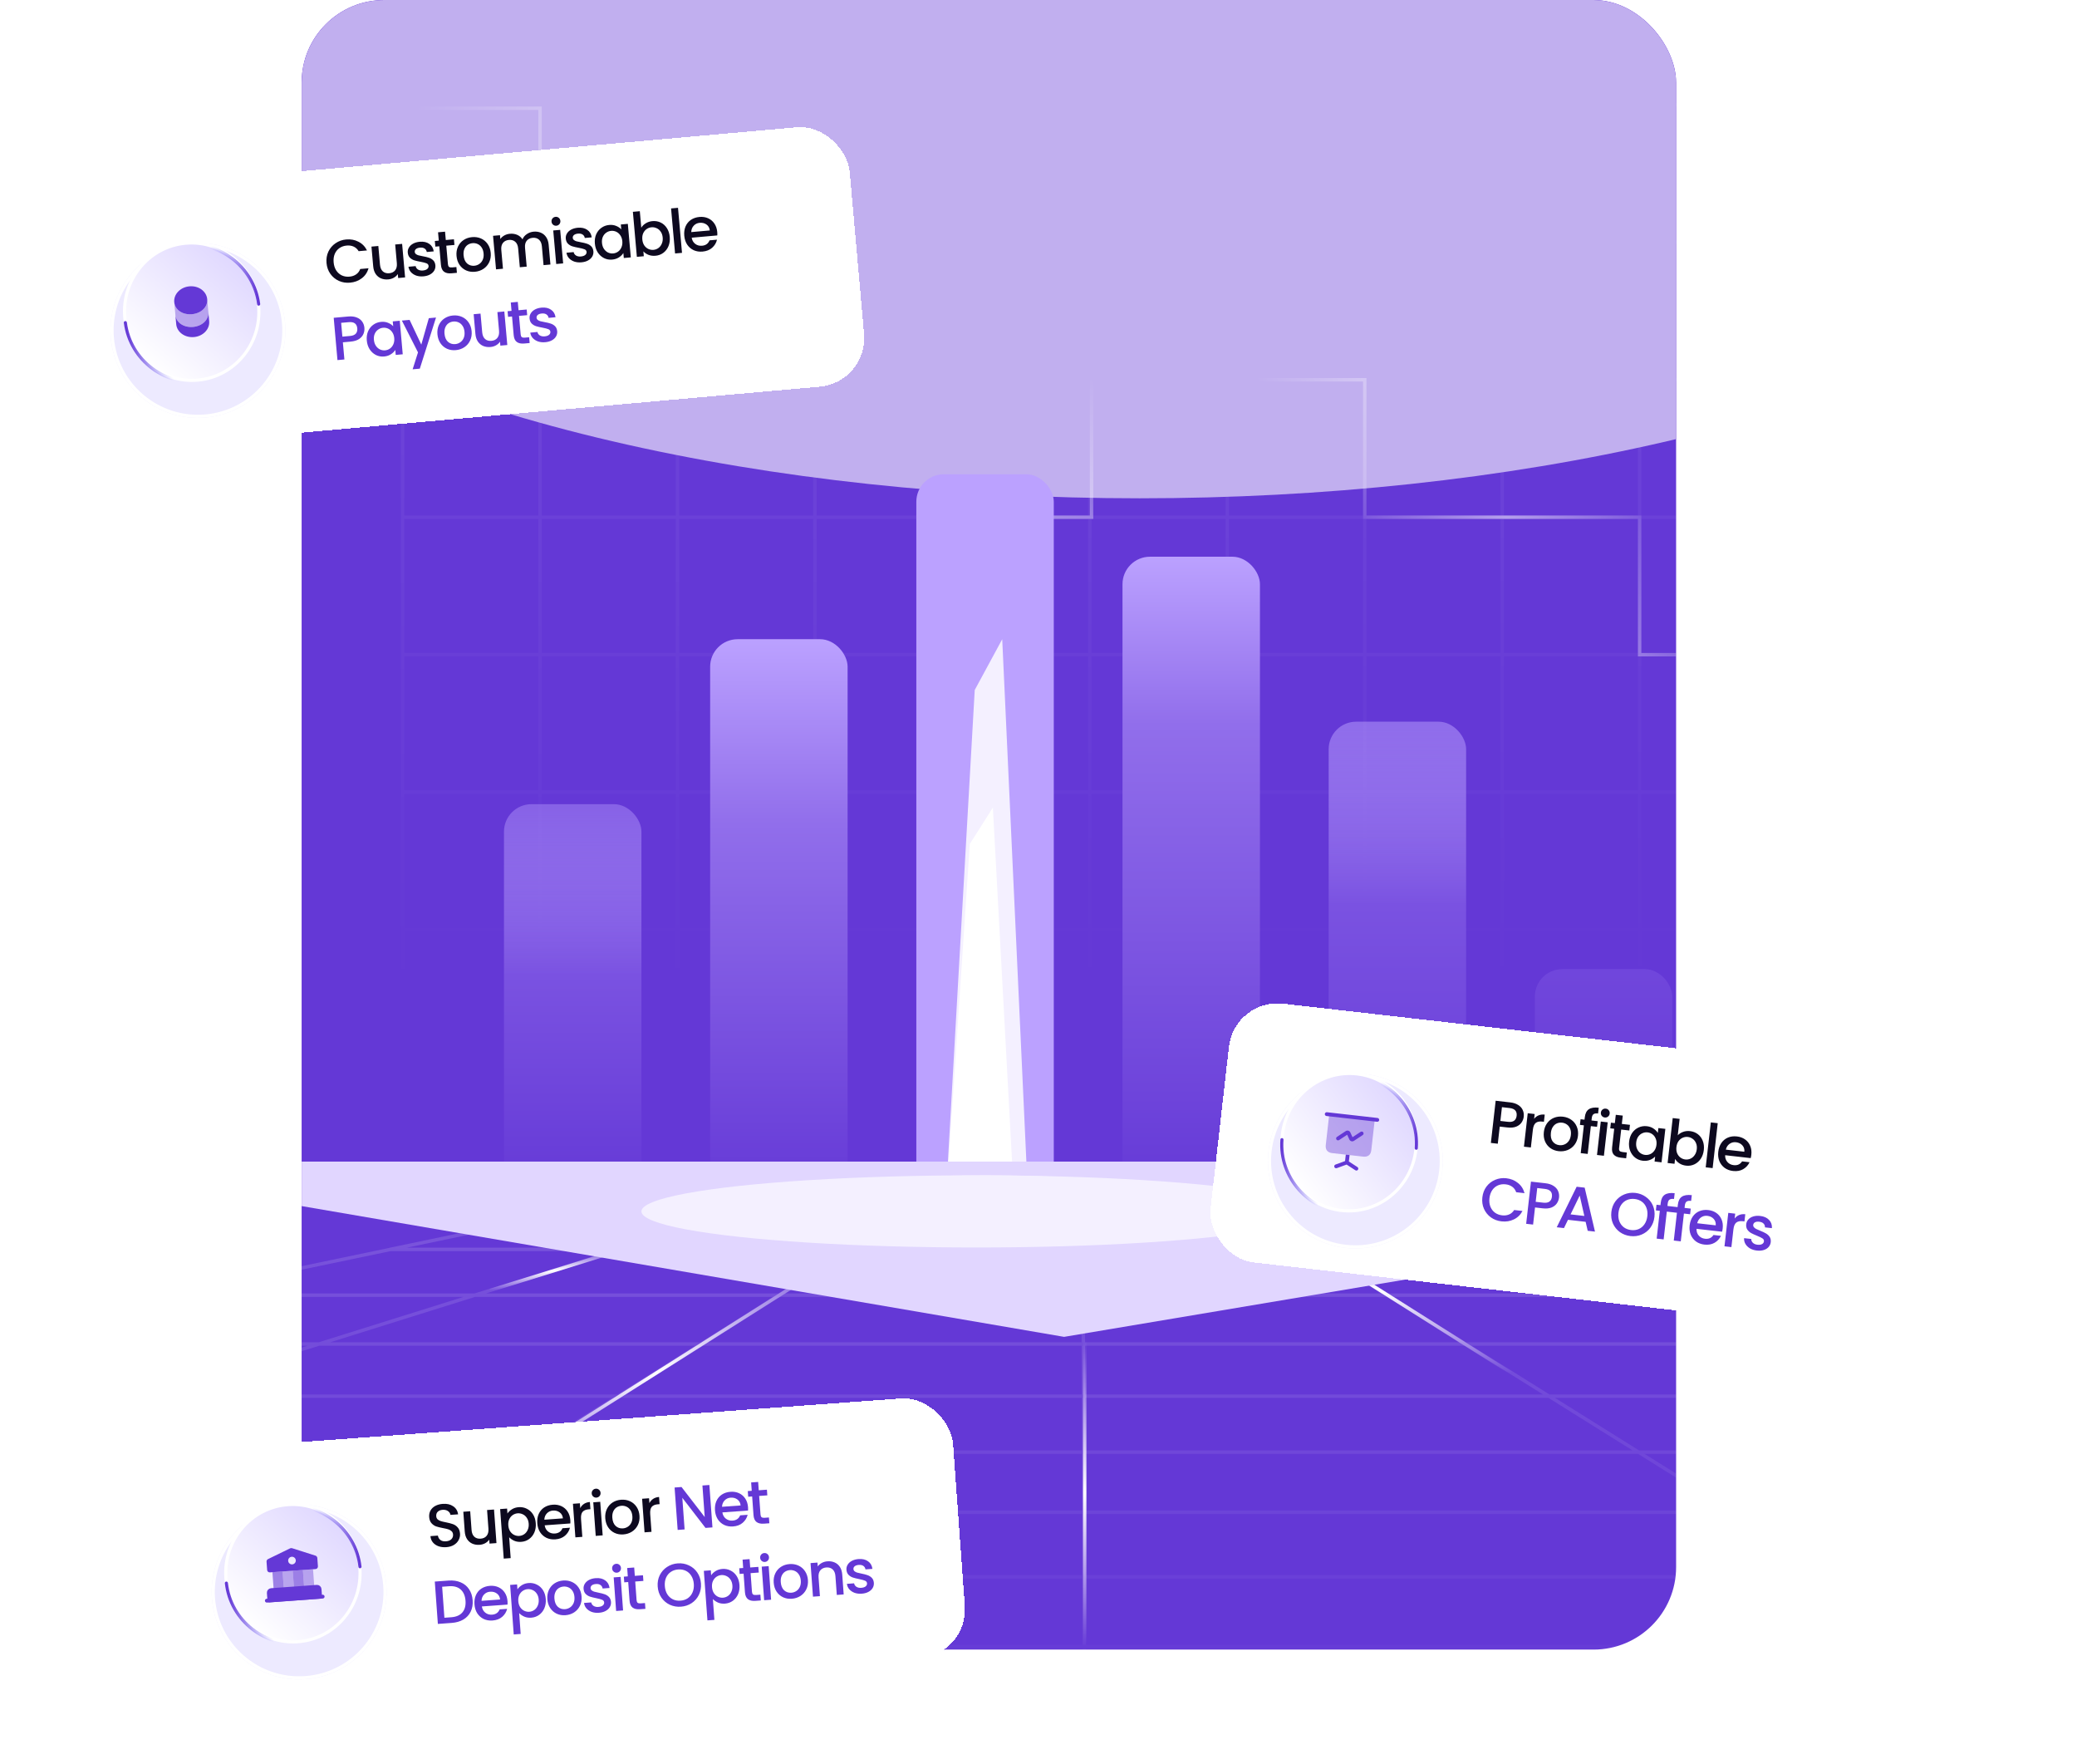
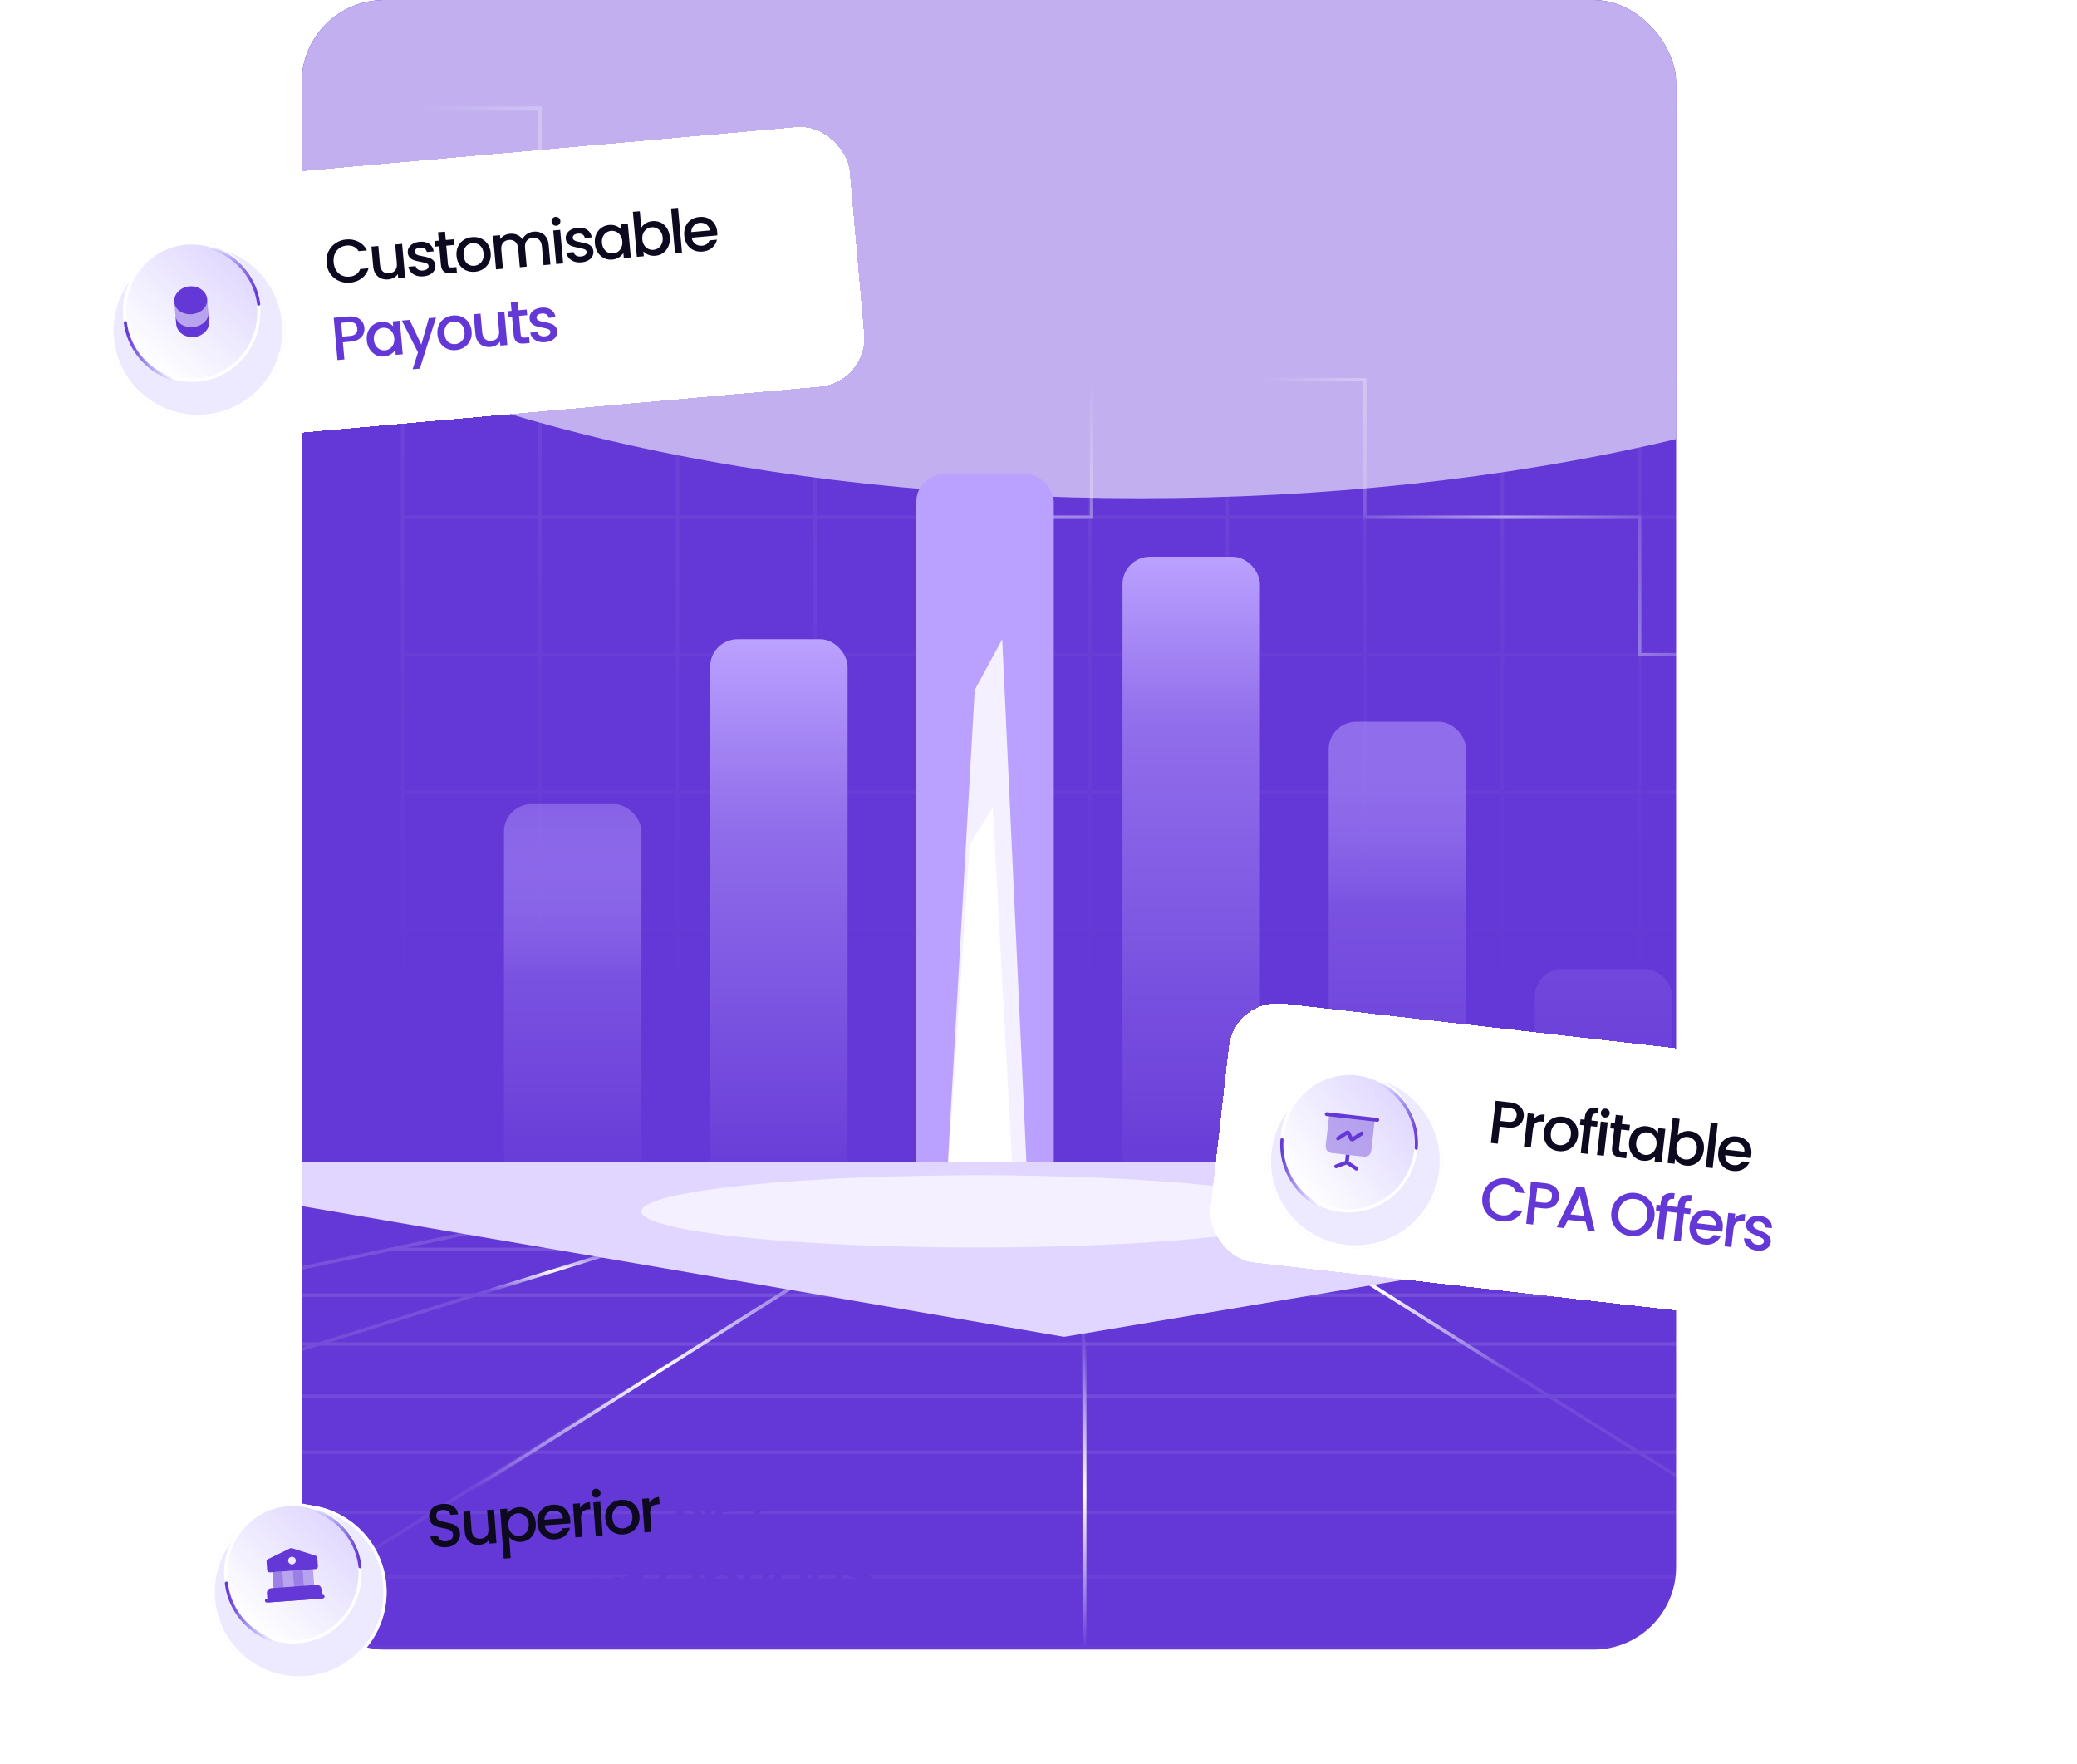
<svg xmlns="http://www.w3.org/2000/svg" width="544" height="462" viewBox="0 0 544 462" fill="none">
  <g clip-path="url(#clip0_6003_11531)">
    <rect x="79" width="360" height="432" rx="21.6" fill="white" />
    <g clip-path="url(#clip1_6003_11531)">
      <rect x="79" width="360" height="432" rx="21.6" fill="#6438D6" />
      <g clip-path="url(#clip2_6003_11531)">
        <path d="M1059.15 451.053H800.787L737.443 431.242L678.968 412.954L624.811 396.018L574.521 380.286L527.686 365.639L483.972 351.97L443.065 339.176L404.71 327.185L368.69 315.915M-491.007 127.797H1059.15M-491.007 451.053H-232.707L-169.482 431.242L-111.105 412.954L-57.046 396.018L-6.835 380.286L39.922 365.639L83.557 351.97L124.386 339.176L162.663 327.185L198.623 315.915H411.089L465.109 327.185M156.244 262.76L102.283 251.509M800.806 451.062H-232.649M-396.14 431.251H964.14L876.437 412.963H-308.535M795.231 396.027H-227.408M719.816 380.295H-152.071M1059.15 127.815L964.16 147.599V194.877L876.457 207.05L795.251 218.32L719.836 228.787L649.603 238.533L584.041 247.631L522.7 256.145L465.187 264.129L411.168 271.63M964.16 431.251L1059.15 451.062M876.437 165.859L964.14 147.59H-396.12L-491.007 127.806V181.682L-396.12 194.868L-308.515 207.041L-227.388 218.311L-152.051 228.778L-81.897 238.523L-16.414 247.621L44.849 256.135L102.283 264.12L156.244 271.621M-396.14 147.59L-308.535 165.859H678.948L737.424 147.59L800.767 127.806M649.564 365.639H-81.936M876.437 165.849L795.231 182.759H-227.408L-308.535 165.849M795.231 396.009L876.437 412.945M1059.15 181.673L964.16 194.859M-232.649 127.806L-169.423 147.59L-111.046 165.859L-56.987 182.768L-6.776 198.473L39.981 213.1L83.616 226.752L124.445 239.527L162.722 251.5L198.682 262.751H368.651L404.67 251.5L443.026 239.527L483.933 226.752L527.647 213.1L574.482 198.473L624.772 182.768L678.929 165.859H876.418M795.212 182.768L719.797 198.473M719.797 380.286L795.212 396.018M-227.447 182.768L-152.11 198.473H719.777M542.389 451.053L510.687 431.242L481.42 412.954L454.312 396.018L429.148 380.286L405.711 365.639L383.824 351.97L363.351 339.176L344.154 327.185L326.115 315.915M25.651 451.053L57.235 431.242L86.403 412.954L113.413 396.018L138.499 380.286L161.858 365.639L183.666 351.97L204.061 339.176L223.179 327.185L241.14 315.915M-16.453 351.97H583.963L522.622 339.176H44.731M156.165 280.482L102.205 276.74L44.77 272.753L-16.492 268.5L-81.975 263.956L-152.13 259.083L-227.466 253.854L-308.594 248.224L-396.199 242.146L-491.086 235.558M719.738 198.473L649.505 213.1M649.505 365.639L719.738 380.286M-152.149 198.473L-81.995 213.1H649.524M284.01 451.053L283.951 431.242L283.892 412.954L283.853 396.018L283.814 380.286L283.775 365.639L283.735 351.97L283.696 339.176L283.657 327.185L283.617 315.915M156.146 289.333H102.185L44.751 289.352H-16.512L-81.995 289.37H-152.149L-227.486 289.388H-308.613L-396.218 289.415L-491.105 289.434M649.485 213.1L583.924 226.752H-16.551M583.924 351.97L649.485 365.639M-82.034 213.1L-16.551 226.752M-16.551 226.752L44.711 239.527H522.602L583.943 226.752M44.731 239.527L102.166 251.5H465.109L522.622 239.527M102.244 327.185L156.205 315.915M522.74 339.185L465.226 327.194H102.283L44.849 339.185L-16.414 351.979L-81.897 365.649L-152.051 380.295L-227.388 396.027L-308.515 412.963L-396.12 431.251L-491.007 451.062M1059.13 235.549L964.14 242.137L876.437 248.215L795.231 253.845L719.816 259.074L649.583 263.947L584.022 268.491L522.681 272.743L465.167 276.731L411.148 280.473M326.173 262.751L344.213 251.5L363.41 239.527L383.883 226.752L405.77 213.1L429.207 198.473L454.371 182.768L481.479 165.859L510.746 147.59L542.447 127.806M241.219 262.751L223.258 251.5L204.139 239.527L183.744 226.752L161.936 213.1L138.578 198.473L113.492 182.768L86.482 165.859L57.313 147.59L25.73 127.806M1059.16 289.434L964.18 289.415H876.477L795.271 289.388H719.855L649.623 289.37H584.061L522.72 289.352H465.207L411.187 289.333M283.716 262.751L283.755 251.5L283.794 239.527L283.833 226.752L283.873 213.1L283.912 198.473L283.951 182.768L283.99 165.859L284.049 147.59L284.108 127.806M411.207 262.751V271.612M156.264 262.751H198.761M368.729 262.751H411.227L465.246 251.5M198.761 315.915H156.264" stroke="url(#paint0_linear_6003_11531)" stroke-width="0.9" stroke-linecap="round" stroke-linejoin="round" />
      </g>
      <path d="M122.102 391.052L222.452 327.602" stroke="url(#paint1_linear_6003_11531)" stroke-width="0.9" />
      <path d="M284.102 350.547V431.097" stroke="url(#paint2_linear_6003_11531)" stroke-width="0.9" />
      <path d="M327.301 316.352L395.701 359.552" stroke="url(#paint3_linear_6003_11531)" stroke-width="0.9" />
      <path d="M161.698 327.602L128.398 337.952" stroke="url(#paint4_linear_6003_11531)" stroke-width="0.9" />
      <path d="M156.748 315.453L132.898 320.853" stroke="url(#paint5_linear_6003_11531)" stroke-width="0.9" />
      <path d="M427.199 334.352L458.699 344.252" stroke="url(#paint6_linear_6003_11531)" stroke-width="0.9" />
      <path d="M411.449 315.898L437.549 321.298" stroke="url(#paint7_linear_6003_11531)" stroke-width="0.9" />
      <path d="M465.45 -117L465.45 315M429.45 -117L429.45 315M393.45 -117L393.45 315M357.45 -117L357.45 315M321.45 -117L321.45 315M285.45 -117L285.45 315M249.45 -117L249.45 315M213.45 -117L213.45 315M177.45 -117L177.45 315M141.45 -117L141.45 315M105.45 -117L105.45 315M105 -116.55L465 -116.55M105 -80.55L465 -80.55M105 -44.55L465 -44.55M105 -8.55L465 -8.55M105 27.45L465 27.45M105 63.45L465 63.45M105 99.45L465 99.45M105 135.45H465M105 171.45H465M105 207.45H465M105 243.45H465M105 279.45H465M105 315.45H465" stroke="url(#paint8_linear_6003_11531)" stroke-opacity="0.1" stroke-width="0.9" />
      <g filter="url(#filter0_f_6003_11531)">
        <ellipse cx="298.499" cy="18.897" rx="276.3" ry="111.6" fill="#C1AFEF" />
      </g>
      <path d="M105.898 28.352H141.448V63.452H177.898V99.452H249.898" stroke="url(#paint9_linear_6003_11531)" stroke-width="0.9" />
      <path d="M462.299 171.453H429.449V135.453H357.449V99.453H321.449V83.703" stroke="url(#paint10_linear_6003_11531)" stroke-width="0.9" />
      <path d="M285.899 99.453V135.453H249.449V192.603" stroke="url(#paint11_linear_6003_11531)" stroke-width="0.9" />
      <g filter="url(#filter1_b_6003_11531)">
        <rect x="294" y="145.797" width="36" height="169.2" rx="7.2" fill="url(#paint12_linear_6003_11531)" />
      </g>
      <g filter="url(#filter2_b_6003_11531)">
        <rect x="132" y="210.602" width="36" height="104.4" rx="7.2" fill="url(#paint13_linear_6003_11531)" />
      </g>
      <g filter="url(#filter3_b_6003_11531)">
        <rect x="186" y="167.398" width="36" height="147.6" rx="7.2" fill="url(#paint14_linear_6003_11531)" />
      </g>
      <g filter="url(#filter4_b_6003_11531)">
        <rect x="348" y="189" width="36" height="126" rx="7.2" fill="url(#paint15_linear_6003_11531)" />
      </g>
      <g filter="url(#filter5_b_6003_11531)">
        <rect x="402" y="253.797" width="36" height="61.2" rx="7.2" fill="url(#paint16_linear_6003_11531)" />
      </g>
      <g clip-path="url(#clip3_6003_11531)">
        <rect x="240" y="124.203" width="36" height="190.8" rx="7.2" fill="#BBA1FF" />
        <g filter="url(#filter6_f_6003_11531)">
          <path d="M269.699 323.106H247.199L255.299 180.698L262.499 167.406L269.699 323.106Z" fill="#F4F0FF" />
        </g>
        <g filter="url(#filter7_f_6003_11531)">
          <path d="M266.099 323.1H247.199L254.003 221.027L260.051 211.5L266.099 323.1Z" fill="white" />
        </g>
      </g>
      <g filter="url(#filter8_f_6003_11531)">
        <path d="M278.7 350.103L69 314.14V304.203H492.9V314.14L278.7 350.103Z" fill="#E1D6FF" />
      </g>
      <g filter="url(#filter9_f_6003_11531)">
        <ellipse cx="255.75" cy="317.247" rx="87.75" ry="9.45" fill="#F4F0FF" />
      </g>
      <g filter="url(#filter10_f_6003_11531)">
        <ellipse cx="258.449" cy="315.447" rx="56.25" ry="7.65" fill="#F4F0FF" />
      </g>
    </g>
  </g>
  <g filter="url(#filter11_d_6003_11531)">
    <rect x="13.222" y="46.633" width="209.014" height="68.215" rx="12.8" transform="rotate(-5.069 13.222 46.633)" fill="white" shape-rendering="crispEdges" />
    <g filter="url(#filter12_d_6003_11531)">
      <circle cx="50.209" cy="77.59" r="22.907" transform="rotate(-5.069 50.209 77.59)" fill="#EDEAFF" />
      <circle cx="50.209" cy="77.59" r="22.498" transform="rotate(-5.069 50.209 77.59)" stroke="white" stroke-width="0.818" />
    </g>
    <path d="M67.729 76.035C68.608 85.945 61.466 94.659 51.798 95.517C42.131 96.375 33.566 89.053 32.687 79.143C31.808 69.233 38.95 60.518 48.618 59.661C58.285 58.803 66.85 66.124 67.729 76.035Z" fill="url(#paint17_linear_6003_11531)" stroke="white" stroke-width="0.818" />
    <path d="M54.567 77.648L54.785 80.105C54.969 82.177 53.186 84.029 50.802 84.24C48.418 84.452 46.336 82.943 46.153 80.871L45.935 78.414C46.118 80.486 48.182 81.795 50.566 81.584C52.95 81.372 54.751 79.72 54.567 77.648Z" fill="#6438D6" />
    <path opacity="0.4" d="M54.27 74.32L54.565 77.64C54.749 79.712 52.948 81.365 50.564 81.576C48.18 81.787 46.116 80.478 45.932 78.406L45.638 75.086C45.691 75.69 45.907 76.233 46.241 76.686C47.056 77.791 48.583 78.405 50.269 78.256C51.956 78.106 53.351 77.233 53.958 76.001C54.208 75.497 54.324 74.924 54.27 74.32Z" fill="#6438D6" />
    <path d="M54.271 74.322C54.325 74.926 54.208 75.499 53.959 76.003C53.352 77.235 51.957 78.108 50.27 78.258C48.583 78.407 47.056 77.793 46.242 76.687C45.908 76.235 45.692 75.692 45.639 75.088C45.455 73.016 47.238 71.165 49.622 70.953C50.817 70.847 51.93 71.17 52.774 71.778C53.611 72.393 54.179 73.286 54.271 74.322Z" fill="#6438D6" />
    <path d="M53.386 95.967C43.302 97.262 34.101 90.32 32.834 80.461" stroke="url(#paint18_linear_6003_11531)" stroke-width="0.818" stroke-linecap="round" />
    <path d="M47.194 60.103C57.277 58.808 66.478 65.75 67.745 75.61" stroke="url(#paint19_linear_6003_11531)" stroke-width="0.818" stroke-linecap="round" />
    <path d="M85.52 64.839C85.424 63.755 85.587 62.761 86.01 61.856C86.444 60.95 87.07 60.219 87.888 59.665C88.716 59.099 89.645 58.77 90.676 58.679C91.855 58.574 92.928 58.774 93.893 59.277C94.868 59.769 95.61 60.527 96.119 61.553L93.936 61.747C93.597 61.188 93.16 60.788 92.624 60.546C92.089 60.304 91.487 60.213 90.817 60.273C90.084 60.338 89.445 60.56 88.901 60.941C88.356 61.321 87.947 61.834 87.672 62.479C87.408 63.124 87.312 63.855 87.385 64.673C87.457 65.491 87.68 66.194 88.053 66.782C88.438 67.369 88.931 67.807 89.535 68.097C90.138 68.375 90.806 68.482 91.54 68.417C92.209 68.357 92.786 68.162 93.27 67.829C93.755 67.497 94.115 67.026 94.35 66.416L96.533 66.223C96.213 67.322 95.616 68.2 94.743 68.855C93.88 69.51 92.859 69.89 91.68 69.994C90.638 70.087 89.666 69.932 88.763 69.53C87.859 69.118 87.114 68.504 86.528 67.689C85.952 66.872 85.616 65.922 85.52 64.839ZM105.322 59.837L106.101 68.619L104.285 68.78L104.193 67.744C103.938 68.131 103.586 68.451 103.137 68.705C102.698 68.947 102.219 69.092 101.698 69.138C101.007 69.199 100.373 69.111 99.795 68.873C99.228 68.634 98.76 68.247 98.391 67.713C98.033 67.177 97.819 66.51 97.748 65.713L97.29 60.55L99.091 60.39L99.525 65.283C99.595 66.069 99.845 66.657 100.276 67.047C100.706 67.427 101.261 67.586 101.941 67.526C102.621 67.466 103.139 67.211 103.495 66.762C103.861 66.301 104.009 65.677 103.94 64.891L103.506 59.998L105.322 59.837ZM110.902 68.337C110.211 68.399 109.579 68.332 109.005 68.136C108.44 67.929 107.98 67.627 107.623 67.231C107.266 66.823 107.053 66.355 106.985 65.826L108.865 65.659C108.93 66.028 109.133 66.326 109.475 66.552C109.826 66.768 110.246 66.854 110.734 66.81C111.244 66.765 111.629 66.635 111.888 66.419C112.157 66.191 112.278 65.924 112.251 65.616C112.221 65.286 112.04 65.056 111.708 64.925C111.385 64.793 110.876 64.661 110.179 64.53C109.504 64.408 108.952 64.281 108.522 64.147C108.093 64.014 107.709 63.786 107.369 63.462C107.041 63.138 106.851 62.689 106.8 62.115C106.759 61.648 106.859 61.211 107.101 60.804C107.343 60.386 107.709 60.043 108.199 59.775C108.7 59.505 109.285 59.341 109.954 59.282C110.953 59.193 111.778 59.377 112.428 59.833C113.089 60.278 113.479 60.934 113.599 61.801L111.782 61.963C111.715 61.572 111.528 61.273 111.221 61.065C110.913 60.856 110.515 60.774 110.026 60.817C109.548 60.86 109.189 60.983 108.95 61.186C108.711 61.389 108.605 61.639 108.631 61.937C108.652 62.171 108.755 62.36 108.939 62.504C109.123 62.648 109.341 62.758 109.594 62.831C109.846 62.895 110.217 62.974 110.708 63.07C111.36 63.183 111.896 63.312 112.316 63.457C112.746 63.591 113.124 63.814 113.452 64.128C113.78 64.441 113.974 64.879 114.034 65.441C114.079 65.941 113.98 66.399 113.739 66.817C113.497 67.234 113.131 67.577 112.641 67.846C112.162 68.113 111.582 68.277 110.902 68.337ZM116.89 60.305L117.322 65.166C117.351 65.495 117.446 65.728 117.608 65.863C117.78 65.987 118.052 66.033 118.424 66L119.539 65.901L119.674 67.415L118.239 67.542C117.421 67.615 116.777 67.479 116.308 67.135C115.838 66.791 115.565 66.189 115.489 65.328L115.058 60.467L114.022 60.559L113.89 59.077L114.926 58.985L114.732 56.802L116.565 56.639L116.759 58.823L118.895 58.633L119.026 60.115L116.89 60.305ZM124.373 67.142C123.544 67.216 122.779 67.096 122.076 66.784C121.373 66.461 120.8 65.976 120.357 65.33C119.913 64.673 119.651 63.894 119.571 62.99C119.492 62.098 119.619 61.289 119.95 60.563C120.282 59.838 120.772 59.259 121.419 58.827C122.066 58.395 122.809 58.141 123.648 58.067C124.488 57.992 125.264 58.111 125.977 58.422C126.69 58.734 127.273 59.218 127.728 59.873C128.182 60.529 128.449 61.303 128.528 62.196C128.607 63.088 128.476 63.898 128.133 64.624C127.791 65.351 127.286 65.936 126.619 66.381C125.961 66.814 125.212 67.068 124.373 67.142ZM124.233 65.565C124.701 65.523 125.126 65.373 125.51 65.114C125.905 64.854 126.21 64.49 126.425 64.021C126.641 63.552 126.72 62.999 126.664 62.361C126.607 61.724 126.437 61.198 126.154 60.784C125.87 60.359 125.516 60.054 125.093 59.866C124.669 59.679 124.224 59.606 123.756 59.648C123.289 59.689 122.863 59.839 122.479 60.098C122.106 60.356 121.822 60.719 121.628 61.186C121.433 61.642 121.364 62.189 121.42 62.826C121.504 63.772 121.808 64.484 122.332 64.962C122.866 65.429 123.5 65.63 124.233 65.565ZM139.756 56.638C140.447 56.577 141.076 56.666 141.643 56.904C142.221 57.142 142.689 57.529 143.047 58.065C143.416 58.6 143.635 59.266 143.706 60.062L144.166 65.242L142.365 65.402L141.929 60.493C141.86 59.707 141.61 59.124 141.18 58.744C140.749 58.354 140.194 58.189 139.514 58.25C138.834 58.31 138.311 58.571 137.945 59.031C137.588 59.481 137.445 60.098 137.515 60.885L137.95 65.793L136.149 65.953L135.714 61.044C135.644 60.258 135.394 59.675 134.964 59.296C134.533 58.906 133.978 58.741 133.298 58.801C132.618 58.861 132.095 59.122 131.729 59.583C131.373 60.032 131.229 60.65 131.299 61.436L131.734 66.345L129.918 66.506L129.139 57.724L130.955 57.563L131.045 58.567C131.31 58.18 131.662 57.865 132.101 57.622C132.54 57.38 133.02 57.236 133.541 57.189C134.242 57.127 134.882 57.22 135.461 57.469C136.04 57.717 136.503 58.11 136.85 58.647C137.069 58.092 137.446 57.635 137.982 57.277C138.517 56.909 139.108 56.696 139.756 56.638ZM145.723 55.081C145.393 55.11 145.107 55.023 144.864 54.819C144.621 54.616 144.485 54.35 144.456 54.02C144.427 53.691 144.514 53.405 144.717 53.162C144.921 52.919 145.187 52.783 145.516 52.754C145.835 52.725 146.116 52.813 146.359 53.016C146.602 53.22 146.738 53.486 146.767 53.815C146.796 54.145 146.709 54.431 146.506 54.674C146.303 54.917 146.042 55.052 145.723 55.081ZM146.719 56.165L147.498 64.946L145.681 65.108L144.902 56.326L146.719 56.165ZM152.286 64.666C151.596 64.727 150.963 64.66 150.389 64.465C149.825 64.258 149.364 63.956 149.008 63.559C148.65 63.152 148.437 62.684 148.369 62.154L150.25 61.988C150.314 62.357 150.518 62.655 150.859 62.881C151.21 63.096 151.63 63.182 152.119 63.139C152.629 63.094 153.013 62.963 153.273 62.748C153.542 62.52 153.662 62.252 153.635 61.944C153.606 61.615 153.425 61.385 153.092 61.254C152.77 61.122 152.26 60.99 151.563 60.859C150.888 60.737 150.336 60.609 149.907 60.476C149.477 60.343 149.093 60.114 148.754 59.791C148.425 59.467 148.235 59.018 148.184 58.444C148.143 57.977 148.243 57.539 148.486 57.133C148.727 56.715 149.093 56.372 149.583 56.103C150.084 55.834 150.669 55.67 151.338 55.611C152.337 55.522 153.162 55.706 153.813 56.162C154.473 56.607 154.864 57.263 154.983 58.13L153.166 58.291C153.1 57.901 152.913 57.602 152.605 57.394C152.297 57.185 151.899 57.103 151.41 57.146C150.932 57.189 150.574 57.311 150.335 57.515C150.096 57.718 149.989 57.968 150.016 58.266C150.037 58.499 150.139 58.688 150.323 58.833C150.507 58.977 150.726 59.086 150.979 59.16C151.231 59.224 151.602 59.303 152.092 59.399C152.745 59.512 153.281 59.641 153.701 59.786C154.13 59.919 154.509 60.143 154.836 60.456C155.164 60.77 155.358 61.208 155.419 61.77C155.463 62.269 155.364 62.728 155.123 63.146C154.882 63.563 154.516 63.906 154.026 64.174C153.546 64.442 152.966 64.606 152.286 64.666ZM155.804 59.744C155.726 58.862 155.837 58.065 156.138 57.353C156.45 56.64 156.902 56.07 157.496 55.642C158.1 55.203 158.784 54.95 159.549 54.882C160.24 54.821 160.852 54.906 161.387 55.137C161.931 55.356 162.375 55.654 162.719 56.031L162.606 54.755L164.439 54.593L165.218 63.374L163.385 63.537L163.269 62.23C162.997 62.672 162.608 63.054 162.102 63.378C161.595 63.701 161.002 63.893 160.322 63.953C159.567 64.02 158.86 63.89 158.199 63.563C157.537 63.226 156.99 62.728 156.557 62.071C156.133 61.401 155.882 60.626 155.804 59.744ZM162.995 59.138C162.941 58.533 162.767 58.018 162.472 57.594C162.188 57.17 161.834 56.859 161.409 56.661C160.985 56.463 160.539 56.385 160.071 56.426C159.604 56.468 159.179 56.623 158.796 56.893C158.412 57.151 158.112 57.515 157.897 57.984C157.691 58.442 157.615 58.973 157.669 59.579C157.722 60.184 157.892 60.705 158.177 61.14C158.472 61.574 158.833 61.895 159.258 62.104C159.693 62.301 160.139 62.379 160.596 62.339C161.064 62.297 161.489 62.142 161.872 61.872C162.255 61.603 162.549 61.234 162.753 60.766C162.968 60.286 163.048 59.744 162.995 59.138ZM167.961 55.598C168.231 55.145 168.62 54.763 169.128 54.45C169.645 54.126 170.233 53.934 170.892 53.876C171.668 53.807 172.386 53.931 173.045 54.247C173.705 54.563 174.246 55.051 174.669 55.709C175.091 56.357 175.34 57.122 175.419 58.004C175.497 58.886 175.387 59.694 175.087 60.427C174.788 61.15 174.336 61.736 173.734 62.185C173.141 62.623 172.462 62.876 171.697 62.944C171.017 63.005 170.399 62.925 169.844 62.707C169.3 62.488 168.856 62.184 168.511 61.797L168.624 63.072L166.807 63.233L165.761 51.44L167.578 51.279L167.961 55.598ZM173.57 58.168C173.516 57.562 173.343 57.053 173.049 56.64C172.765 56.215 172.406 55.91 171.972 55.724C171.547 55.526 171.101 55.447 170.634 55.489C170.177 55.529 169.752 55.685 169.358 55.956C168.975 56.225 168.676 56.594 168.46 57.063C168.256 57.531 168.18 58.068 168.234 58.673C168.287 59.279 168.457 59.8 168.742 60.235C169.036 60.658 169.396 60.969 169.82 61.167C170.255 61.364 170.701 61.442 171.158 61.402C171.626 61.36 172.051 61.205 172.434 60.935C172.827 60.654 173.125 60.274 173.329 59.796C173.543 59.316 173.624 58.774 173.57 58.168ZM177.582 50.391L178.628 62.185L176.812 62.346L175.765 50.552L177.582 50.391ZM187.857 56.724C187.886 57.053 187.891 57.353 187.872 57.622L181.163 58.217C181.278 58.914 181.588 59.454 182.093 59.837C182.599 60.221 183.191 60.383 183.871 60.322C184.849 60.236 185.503 59.765 185.834 58.911L187.794 58.737C187.6 59.568 187.176 60.275 186.521 60.858C185.875 61.429 185.037 61.761 184.007 61.852C183.167 61.927 182.397 61.808 181.694 61.495C181.002 61.171 180.434 60.686 179.991 60.04C179.558 59.382 179.301 58.602 179.221 57.699C179.141 56.796 179.251 55.988 179.552 55.276C179.863 54.553 180.331 53.975 180.957 53.545C181.593 53.114 182.342 52.86 183.202 52.784C184.031 52.71 184.786 52.825 185.466 53.129C186.146 53.433 186.696 53.898 187.116 54.525C187.534 55.141 187.781 55.874 187.857 56.724ZM185.909 56.319C185.839 55.65 185.553 55.135 185.049 54.772C184.546 54.41 183.949 54.26 183.258 54.321C182.632 54.377 182.113 54.626 181.702 55.069C181.291 55.502 181.073 56.062 181.048 56.75L185.909 56.319Z" fill="#0D091F" />
    <path d="M95.442 81.804C95.492 82.367 95.406 82.91 95.185 83.433C94.963 83.956 94.575 84.403 94.019 84.774C93.462 85.133 92.726 85.354 91.812 85.435L89.804 85.613L90.203 90.108L88.386 90.269L87.404 79.192L91.228 78.853C92.079 78.778 92.809 78.863 93.42 79.108C94.04 79.342 94.516 79.696 94.847 80.17C95.189 80.643 95.387 81.188 95.442 81.804ZM91.681 83.953C92.372 83.892 92.873 83.692 93.186 83.354C93.498 83.005 93.628 82.543 93.577 81.97C93.47 80.758 92.731 80.213 91.36 80.335L89.352 80.513L89.673 84.131L91.681 83.953ZM96.069 85.122C95.991 84.24 96.102 83.443 96.403 82.731C96.715 82.018 97.167 81.448 97.761 81.02C98.365 80.581 99.049 80.328 99.814 80.26C100.505 80.198 101.117 80.283 101.652 80.514C102.196 80.734 102.64 81.032 102.984 81.408L102.871 80.133L104.704 79.971L105.483 88.752L103.65 88.915L103.534 87.608C103.263 88.05 102.873 88.432 102.367 88.755C101.86 89.079 101.267 89.271 100.587 89.331C99.832 89.398 99.125 89.268 98.464 88.941C97.802 88.604 97.255 88.106 96.822 87.448C96.398 86.779 96.147 86.004 96.069 85.122ZM103.26 84.516C103.206 83.91 103.032 83.396 102.737 82.972C102.453 82.547 102.099 82.236 101.675 82.038C101.25 81.84 100.804 81.762 100.337 81.804C99.869 81.845 99.444 82.001 99.061 82.27C98.677 82.529 98.377 82.893 98.162 83.362C97.956 83.819 97.88 84.351 97.934 84.956C97.987 85.562 98.157 86.082 98.442 86.518C98.737 86.952 99.098 87.273 99.523 87.482C99.958 87.679 100.404 87.757 100.861 87.716C101.329 87.675 101.754 87.519 102.137 87.25C102.52 86.98 102.814 86.612 103.019 86.144C103.233 85.664 103.313 85.122 103.26 84.516ZM114.198 79.128L109.956 92.516L108.076 92.682L109.482 88.253L105.257 79.921L107.281 79.742L110.345 86.216L112.317 79.295L114.198 79.128ZM119.373 87.665C118.544 87.738 117.779 87.618 117.076 87.306C116.373 86.983 115.8 86.498 115.357 85.852C114.914 85.195 114.652 84.416 114.571 83.513C114.492 82.62 114.619 81.811 114.95 81.085C115.282 80.36 115.772 79.781 116.419 79.349C117.066 78.917 117.809 78.663 118.648 78.589C119.488 78.514 120.264 78.633 120.977 78.945C121.69 79.256 122.274 79.74 122.728 80.396C123.182 81.051 123.449 81.825 123.528 82.718C123.607 83.61 123.476 84.42 123.133 85.146C122.791 85.873 122.286 86.458 121.619 86.903C120.961 87.336 120.212 87.59 119.373 87.665ZM119.233 86.087C119.701 86.045 120.126 85.895 120.51 85.636C120.905 85.376 121.21 85.012 121.425 84.543C121.641 84.074 121.72 83.521 121.664 82.883C121.607 82.246 121.437 81.72 121.154 81.306C120.87 80.882 120.517 80.576 120.093 80.388C119.669 80.201 119.224 80.128 118.756 80.17C118.289 80.211 117.863 80.361 117.479 80.62C117.106 80.878 116.822 81.241 116.628 81.708C116.433 82.164 116.364 82.711 116.42 83.349C116.504 84.294 116.808 85.006 117.332 85.484C117.866 85.951 118.5 86.152 119.233 86.087ZM132.091 77.541L132.87 86.323L131.054 86.484L130.962 85.448C130.707 85.835 130.355 86.155 129.906 86.409C129.468 86.651 128.988 86.796 128.467 86.842C127.776 86.903 127.142 86.815 126.564 86.577C125.997 86.338 125.529 85.951 125.16 85.416C124.802 84.88 124.588 84.214 124.517 83.417L124.059 78.254L125.86 78.094L126.294 82.987C126.364 83.773 126.614 84.361 127.045 84.751C127.475 85.131 128.03 85.29 128.71 85.23C129.39 85.17 129.908 84.915 130.264 84.466C130.63 84.005 130.778 83.381 130.709 82.595L130.275 77.702L132.091 77.541ZM135.943 78.693L136.374 83.554C136.403 83.883 136.499 84.116 136.661 84.251C136.833 84.376 137.104 84.421 137.476 84.388L138.592 84.289L138.726 85.803L137.292 85.93C136.474 86.003 135.83 85.867 135.36 85.523C134.891 85.18 134.618 84.577 134.541 83.717L134.11 78.856L133.074 78.948L132.943 77.466L133.979 77.374L133.785 75.19L135.618 75.028L135.811 77.211L137.947 77.022L138.079 78.504L135.943 78.693ZM142.804 85.586C142.113 85.647 141.481 85.58 140.907 85.385C140.342 85.178 139.882 84.876 139.525 84.479C139.168 84.072 138.955 83.604 138.887 83.074L140.767 82.907C140.832 83.276 141.035 83.574 141.377 83.801C141.728 84.016 142.148 84.102 142.636 84.059C143.146 84.013 143.531 83.883 143.79 83.667C144.059 83.44 144.18 83.172 144.153 82.864C144.124 82.535 143.942 82.305 143.61 82.173C143.287 82.041 142.778 81.91 142.081 81.779C141.406 81.657 140.854 81.529 140.424 81.396C139.995 81.263 139.611 81.034 139.271 80.711C138.943 80.387 138.753 79.938 138.702 79.364C138.661 78.897 138.761 78.459 139.003 78.052C139.245 77.635 139.611 77.292 140.101 77.023C140.602 76.754 141.187 76.59 141.856 76.53C142.855 76.442 143.68 76.626 144.33 77.082C144.991 77.526 145.381 78.183 145.501 79.05L143.684 79.211C143.617 78.821 143.43 78.522 143.123 78.313C142.815 78.105 142.417 78.022 141.928 78.066C141.45 78.108 141.091 78.231 140.852 78.434C140.613 78.638 140.507 78.888 140.534 79.186C140.554 79.419 140.657 79.608 140.841 79.752C141.025 79.897 141.243 80.006 141.496 80.08C141.748 80.143 142.119 80.223 142.61 80.318C143.262 80.432 143.799 80.561 144.218 80.706C144.648 80.839 145.026 81.062 145.354 81.376C145.682 81.69 145.876 82.128 145.936 82.69C145.981 83.189 145.882 83.648 145.641 84.065C145.399 84.483 145.034 84.826 144.543 85.094C144.064 85.362 143.484 85.526 142.804 85.586Z" fill="#6438D6" />
  </g>
  <g filter="url(#filter13_d_6003_11531)">
    <rect x="323.319" y="257.359" width="209.014" height="68.215" rx="12.8" transform="rotate(6.479 323.319 257.359)" fill="white" shape-rendering="crispEdges" />
    <g filter="url(#filter14_d_6003_11531)">
      <circle cx="353.361" cy="295.096" r="22.907" transform="rotate(6.479 353.361 295.096)" fill="#EDEAFF" />
      <circle cx="353.361" cy="295.096" r="22.498" transform="rotate(6.479 353.361 295.096)" stroke="white" stroke-width="0.818" />
    </g>
    <path d="M370.838 297.071C369.715 306.957 360.973 314.065 351.33 312.97C341.686 311.875 334.761 302.987 335.883 293.102C337.006 283.216 345.747 276.108 355.391 277.203C365.035 278.298 371.96 287.186 370.838 297.071Z" fill="url(#paint20_linear_6003_11531)" stroke="white" stroke-width="0.818" />
    <path opacity="0.4" d="M360.076 289.151L359.166 297.166C359.023 298.425 358.285 299.012 357.026 298.869L348.945 297.951C347.686 297.808 347.099 297.071 347.242 295.812L348.152 287.797L360.076 289.151Z" fill="#6438D6" />
    <path d="M360.682 289.742L347.434 288.238C347.162 288.207 346.963 287.956 346.993 287.684C347.024 287.413 347.275 287.213 347.547 287.244L360.795 288.748C361.066 288.779 361.266 289.03 361.235 289.302C361.204 289.573 360.954 289.773 360.682 289.742Z" fill="#6438D6" />
    <path d="M355.676 302.293C355.57 302.455 355.38 302.534 355.201 302.514C355.128 302.506 355.051 302.477 354.988 302.436L352.695 300.948L350.126 301.884C350.056 301.91 349.975 301.921 349.902 301.912C349.723 301.892 349.555 301.772 349.489 301.59C349.391 301.324 349.525 301.038 349.79 300.947L352.296 300.03L352.487 298.348L353.481 298.461L353.29 300.143L355.526 301.598C355.765 301.746 355.83 302.055 355.676 302.293Z" fill="#6438D6" />
    <path d="M350.397 294.611C350.258 294.595 350.119 294.519 350.034 294.389C349.879 294.156 349.947 293.849 350.18 293.694L352.464 292.189C352.674 292.052 352.927 292.013 353.154 292.079C353.388 292.146 353.577 292.315 353.679 292.541L354.243 293.78L356.367 292.384C356.599 292.229 356.907 292.297 357.062 292.53C357.216 292.762 357.148 293.07 356.916 293.224L354.631 294.73C354.421 294.867 354.168 294.905 353.941 294.839C353.707 294.772 353.518 294.603 353.416 294.377L352.853 293.139L350.728 294.535C350.627 294.597 350.51 294.624 350.397 294.611Z" fill="#6438D6" />
    <path d="M352.795 313.732C342.656 312.982 335.031 304.339 335.764 294.425" stroke="url(#paint21_linear_6003_11531)" stroke-width="0.818" stroke-linecap="round" />
    <path d="M353.907 277.362C364.046 278.111 371.671 286.755 370.938 296.668" stroke="url(#paint22_linear_6003_11531)" stroke-width="0.818" stroke-linecap="round" />
    <path d="M399.091 288.402C399.027 288.964 398.835 289.479 398.513 289.947C398.192 290.415 397.721 290.775 397.102 291.027C396.484 291.268 395.72 291.337 394.808 291.233L392.805 291.006L392.296 295.489L390.484 295.283L391.738 284.234L395.554 284.668C396.402 284.764 397.1 284.993 397.65 285.356C398.211 285.71 398.606 286.152 398.835 286.683C399.076 287.214 399.161 287.788 399.091 288.402ZM394.976 289.755C395.665 289.833 396.197 289.738 396.571 289.469C396.946 289.189 397.166 288.764 397.231 288.191C397.368 286.983 396.753 286.301 395.386 286.146L393.383 285.919L392.973 289.527L394.976 289.755ZM401.806 288.985C402.122 288.569 402.511 288.265 402.973 288.07C403.447 287.867 403.986 287.799 404.59 287.868L404.377 289.743L403.916 289.691C403.206 289.61 402.645 289.729 402.233 290.047C401.832 290.367 401.581 290.972 401.48 291.862L400.956 296.472L399.144 296.267L400.138 287.507L401.951 287.713L401.806 288.985ZM408.234 297.444C407.407 297.35 406.681 297.08 406.055 296.633C405.431 296.175 404.966 295.586 404.662 294.864C404.358 294.132 404.258 293.315 404.36 292.415C404.461 291.524 404.747 290.757 405.217 290.113C405.688 289.468 406.283 288.999 407.004 288.705C407.724 288.411 408.503 288.312 409.34 288.407C410.178 288.502 410.914 288.774 411.55 289.221C412.187 289.669 412.662 290.26 412.976 290.994C413.29 291.727 413.396 292.539 413.295 293.429C413.194 294.319 412.903 295.086 412.422 295.729C411.941 296.373 411.329 296.845 410.586 297.147C409.855 297.44 409.071 297.539 408.234 297.444ZM408.412 295.87C408.879 295.923 409.326 295.861 409.754 295.684C410.192 295.508 410.564 295.212 410.869 294.796C411.174 294.38 411.363 293.854 411.435 293.218C411.507 292.582 411.446 292.033 411.251 291.571C411.058 291.098 410.773 290.727 410.395 290.459C410.018 290.191 409.596 290.03 409.13 289.977C408.663 289.924 408.216 289.986 407.788 290.163C407.371 290.341 407.02 290.639 406.736 291.058C406.454 291.466 406.277 291.988 406.204 292.624C406.097 293.567 406.253 294.326 406.671 294.899C407.1 295.463 407.681 295.787 408.412 295.87ZM418.293 291.066L416.671 290.882L415.844 298.163L414.016 297.955L414.843 290.674L413.809 290.557L413.977 289.078L415.011 289.196L415.081 288.576C415.195 287.569 415.543 286.868 416.125 286.472C416.718 286.067 417.588 285.93 418.732 286.06L418.561 287.57C418.01 287.507 417.611 287.569 417.364 287.756C417.119 287.932 416.967 288.275 416.909 288.783L416.839 289.403L418.46 289.587L418.293 291.066ZM420.326 288.624C419.997 288.586 419.734 288.444 419.537 288.196C419.339 287.948 419.259 287.66 419.297 287.331C419.334 287.003 419.477 286.74 419.725 286.543C419.972 286.345 420.261 286.265 420.589 286.303C420.907 286.339 421.165 286.481 421.362 286.729C421.559 286.976 421.639 287.265 421.602 287.593C421.565 287.922 421.422 288.185 421.174 288.382C420.926 288.579 420.644 288.66 420.326 288.624ZM421.084 289.885L420.089 298.645L418.277 298.439L419.272 289.68L421.084 289.885ZM424.615 291.784L424.065 296.633C424.027 296.961 424.074 297.208 424.206 297.373C424.349 297.529 424.606 297.628 424.977 297.67L426.09 297.797L425.919 299.307L424.488 299.145C423.672 299.052 423.068 298.79 422.677 298.359C422.286 297.928 422.139 297.284 422.236 296.425L422.787 291.576L421.754 291.459L421.921 289.98L422.955 290.098L423.202 287.92L425.03 288.127L424.783 290.305L426.913 290.547L426.745 292.026L424.615 291.784ZM426.692 294.918C426.792 294.039 427.06 293.28 427.498 292.643C427.946 292.006 428.503 291.538 429.171 291.238C429.85 290.929 430.571 290.818 431.334 290.904C432.023 290.983 432.606 291.188 433.084 291.522C433.573 291.846 433.949 292.227 434.21 292.664L434.355 291.392L436.183 291.6L435.188 300.36L433.36 300.152L433.508 298.848C433.154 299.227 432.696 299.524 432.135 299.739C431.573 299.955 430.954 300.024 430.275 299.947C429.523 299.861 428.856 299.592 428.274 299.14C427.693 298.677 427.256 298.079 426.963 297.348C426.682 296.608 426.592 295.798 426.692 294.918ZM433.858 295.764C433.927 295.16 433.859 294.621 433.655 294.147C433.462 293.674 433.177 293.298 432.801 293.019C432.425 292.741 432.004 292.575 431.537 292.522C431.071 292.469 430.623 292.536 430.194 292.723C429.766 292.9 429.399 293.197 429.094 293.613C428.801 294.02 428.621 294.525 428.552 295.129C428.483 295.734 428.545 296.277 428.737 296.761C428.94 297.245 429.228 297.632 429.604 297.922C429.99 298.202 430.412 298.368 430.867 298.42C431.334 298.473 431.782 298.405 432.211 298.218C432.64 298.031 433.002 297.728 433.296 297.311C433.602 296.884 433.79 296.368 433.858 295.764ZM439.433 293.289C439.788 292.9 440.246 292.603 440.806 292.399C441.378 292.185 441.992 292.115 442.649 292.189C443.423 292.277 444.102 292.542 444.685 292.984C445.268 293.426 445.701 294.012 445.983 294.742C446.266 295.461 446.358 296.26 446.258 297.14C446.158 298.02 445.888 298.789 445.448 299.447C445.01 300.095 444.45 300.579 443.77 300.899C443.101 301.21 442.385 301.322 441.622 301.235C440.944 301.158 440.355 300.957 439.855 300.632C439.366 300.308 438.991 299.922 438.731 299.474L438.586 300.746L436.774 300.54L438.11 288.775L439.922 288.981L439.433 293.289ZM444.414 296.931C444.482 296.327 444.414 295.793 444.209 295.329C444.016 294.857 443.725 294.485 443.337 294.216C442.961 293.937 442.54 293.771 442.073 293.718C441.618 293.666 441.17 293.734 440.73 293.92C440.301 294.107 439.934 294.409 439.629 294.825C439.334 295.243 439.153 295.754 439.084 296.358C439.016 296.962 439.077 297.506 439.269 297.989C439.473 298.463 439.763 298.839 440.14 299.118C440.526 299.399 440.948 299.564 441.404 299.616C441.87 299.669 442.318 299.602 442.747 299.414C443.188 299.218 443.556 298.905 443.852 298.477C444.158 298.05 444.345 297.535 444.414 296.931ZM449.902 290.114L448.566 301.879L446.753 301.673L448.089 289.909L449.902 290.114ZM458.7 298.376C458.663 298.704 458.608 298.999 458.536 299.259L451.843 298.499C451.816 299.204 452.012 299.796 452.43 300.273C452.849 300.749 453.397 301.026 454.075 301.103C455.05 301.214 455.785 300.884 456.281 300.114L458.236 300.336C457.88 301.111 457.322 301.719 456.564 302.159C455.817 302.589 454.93 302.746 453.902 302.63C453.065 302.535 452.333 302.264 451.707 301.817C451.094 301.361 450.635 300.772 450.33 300.05C450.037 299.319 449.942 298.503 450.044 297.602C450.147 296.701 450.417 295.932 450.854 295.295C451.303 294.648 451.877 294.177 452.577 293.88C453.286 293.585 454.071 293.486 454.929 293.584C455.756 293.678 456.472 293.941 457.077 294.375C457.683 294.809 458.129 295.375 458.414 296.073C458.701 296.76 458.797 297.528 458.7 298.376ZM456.874 297.589C456.939 296.92 456.761 296.358 456.34 295.902C455.92 295.446 455.365 295.179 454.676 295.101C454.051 295.03 453.493 295.171 453.002 295.523C452.512 295.864 452.187 296.369 452.025 297.038L456.874 297.589Z" fill="#0D091F" />
    <path d="M388.253 309.539C388.376 308.458 388.735 307.516 389.331 306.714C389.937 305.913 390.696 305.323 391.609 304.944C392.533 304.555 393.51 304.419 394.538 304.536C395.714 304.669 396.725 305.079 397.57 305.766C398.427 306.443 399.002 307.335 399.295 308.441L397.117 308.194C396.897 307.579 396.549 307.099 396.073 306.755C395.597 306.411 395.025 306.201 394.357 306.125C393.626 306.042 392.955 306.133 392.346 306.396C391.736 306.66 391.232 307.08 390.834 307.658C390.446 308.236 390.206 308.934 390.113 309.75C390.02 310.566 390.098 311.299 390.346 311.95C390.605 312.602 391.001 313.13 391.535 313.534C392.07 313.928 392.703 314.166 393.435 314.249C394.102 314.325 394.707 314.249 395.248 314.02C395.789 313.792 396.236 313.403 396.588 312.852L398.766 313.1C398.233 314.112 397.472 314.853 396.485 315.32C395.509 315.789 394.432 315.957 393.256 315.823C392.217 315.705 391.296 315.359 390.491 314.785C389.688 314.2 389.081 313.449 388.67 312.533C388.269 311.618 388.13 310.62 388.253 309.539ZM408.336 309.581C408.272 310.142 408.079 310.657 407.758 311.125C407.436 311.593 406.966 311.953 406.347 312.205C405.729 312.446 404.964 312.515 404.053 312.412L402.05 312.184L401.541 316.667L399.728 316.462L400.983 305.413L404.798 305.846C405.646 305.942 406.345 306.172 406.894 306.535C407.455 306.888 407.85 307.33 408.08 307.861C408.32 308.393 408.405 308.966 408.336 309.581ZM404.221 310.933C404.91 311.011 405.441 310.916 405.815 310.647C406.19 310.368 406.41 309.942 406.475 309.37C406.613 308.161 405.998 307.48 404.63 307.324L402.627 307.097L402.218 310.706L404.221 310.933ZM415.306 315.944L410.679 315.418L409.628 317.586L407.736 317.371L412.951 306.756L415.05 306.994L417.752 318.508L415.844 318.292L415.306 315.944ZM414.965 314.408L413.752 309.069L411.356 313.998L414.965 314.408ZM427.04 319.676C426.012 319.559 425.091 319.213 424.276 318.637C423.472 318.052 422.865 317.301 422.454 316.385C422.055 315.46 421.916 314.456 422.039 313.375C422.162 312.294 422.521 311.353 423.117 310.551C423.723 309.75 424.482 309.16 425.395 308.78C426.319 308.392 427.296 308.256 428.324 308.372C429.362 308.49 430.283 308.842 431.086 309.427C431.901 310.002 432.509 310.748 432.91 311.663C433.31 312.578 433.449 313.576 433.327 314.657C433.204 315.738 432.844 316.685 432.247 317.497C431.652 318.299 430.891 318.895 429.967 319.283C429.054 319.663 428.079 319.794 427.04 319.676ZM427.219 318.102C427.95 318.185 428.621 318.095 429.23 317.831C429.841 317.557 430.34 317.13 430.728 316.552C431.128 315.964 431.374 315.262 431.466 314.446C431.559 313.63 431.476 312.896 431.217 312.244C430.969 311.593 430.578 311.071 430.043 310.677C429.508 310.283 428.874 310.045 428.143 309.962C427.412 309.879 426.741 309.969 426.132 310.233C425.522 310.496 425.018 310.917 424.62 311.494C424.232 312.073 423.992 312.77 423.899 313.586C423.806 314.402 423.884 315.141 424.131 315.803C424.389 316.455 424.786 316.983 425.319 317.387C425.854 317.78 426.488 318.019 427.219 318.102ZM438.184 313.453L436.563 313.269L435.736 320.55L433.908 320.343L434.734 313.062L433.701 312.944L433.869 311.466L434.902 311.583L434.973 310.963C435.087 309.956 435.435 309.255 436.017 308.859C436.61 308.454 437.479 308.317 438.624 308.447L438.452 309.957C437.901 309.895 437.502 309.957 437.256 310.143C437.01 310.32 436.859 310.662 436.801 311.171L436.731 311.791L438.352 311.975L438.184 313.453ZM442.668 313.962L441.046 313.778L440.219 321.06L438.391 320.852L439.218 313.571L438.185 313.453L438.353 311.975L439.386 312.092L439.456 311.472C439.571 310.465 439.919 309.764 440.5 309.369C441.094 308.964 441.963 308.826 443.108 308.956L442.936 310.466C442.385 310.404 441.986 310.466 441.739 310.653C441.494 310.829 441.342 311.171 441.285 311.68L441.214 312.3L442.836 312.484L442.668 313.962ZM451.202 317.653C451.165 317.982 451.11 318.276 451.038 318.536L444.345 317.776C444.318 318.482 444.514 319.073 444.932 319.55C445.351 320.027 445.899 320.304 446.577 320.381C447.552 320.491 448.288 320.161 448.783 319.391L450.738 319.613C450.382 320.389 449.824 320.996 449.066 321.436C448.319 321.867 447.432 322.023 446.404 321.907C445.567 321.812 444.835 321.541 444.21 321.094C443.596 320.638 443.137 320.049 442.832 319.327C442.539 318.596 442.444 317.78 442.546 316.879C442.649 315.979 442.919 315.209 443.356 314.572C443.805 313.925 444.379 313.454 445.079 313.157C445.788 312.862 446.573 312.763 447.431 312.861C448.258 312.955 448.974 313.219 449.58 313.652C450.185 314.086 450.631 314.652 450.916 315.35C451.203 316.037 451.299 316.805 451.202 317.653ZM449.376 316.866C449.441 316.197 449.263 315.635 448.843 315.179C448.422 314.723 447.867 314.456 447.178 314.378C446.553 314.307 445.995 314.448 445.504 314.8C445.014 315.141 444.689 315.647 444.527 316.315L449.376 316.866ZM454.332 315.078C454.648 314.663 455.036 314.358 455.499 314.163C455.973 313.96 456.512 313.892 457.116 313.961L456.903 315.837L456.442 315.784C455.732 315.704 455.171 315.822 454.759 316.141C454.358 316.46 454.106 317.065 454.005 317.955L453.482 322.566L451.669 322.36L452.664 313.6L454.476 313.806L454.332 315.078ZM460.139 323.466C459.45 323.388 458.844 323.196 458.321 322.89C457.809 322.574 457.418 322.186 457.149 321.726C456.88 321.255 456.765 320.754 456.804 320.221L458.68 320.434C458.67 320.809 458.809 321.142 459.098 321.432C459.399 321.713 459.793 321.881 460.281 321.937C460.789 321.994 461.192 321.944 461.49 321.784C461.799 321.615 461.971 321.377 462.006 321.07C462.043 320.741 461.912 320.479 461.612 320.284C461.322 320.09 460.849 319.86 460.193 319.592C459.556 319.337 459.041 319.101 458.647 318.885C458.253 318.668 457.922 318.368 457.654 317.983C457.397 317.6 457.301 317.122 457.366 316.549C457.419 316.083 457.605 315.675 457.924 315.324C458.244 314.964 458.671 314.701 459.205 314.536C459.75 314.372 460.356 314.329 461.023 314.404C462.02 314.517 462.791 314.863 463.337 315.44C463.895 316.008 464.146 316.729 464.09 317.603L462.278 317.397C462.29 317.001 462.167 316.671 461.907 316.405C461.648 316.139 461.274 315.979 460.786 315.923C460.31 315.869 459.934 315.918 459.659 316.069C459.384 316.22 459.23 316.444 459.196 316.741C459.17 316.974 459.232 317.18 459.384 317.358C459.535 317.536 459.727 317.687 459.96 317.81C460.194 317.923 460.542 318.075 461.003 318.267C461.62 318.509 462.12 318.742 462.502 318.968C462.896 319.185 463.222 319.479 463.48 319.852C463.739 320.225 463.841 320.693 463.788 321.256C463.731 321.754 463.543 322.184 463.223 322.544C462.903 322.905 462.476 323.168 461.942 323.333C461.418 323.499 460.818 323.543 460.139 323.466Z" fill="#6438D6" />
  </g>
  <g filter="url(#filter15_d_6003_11531)">
-     <rect x="40.226" y="376.422" width="209.014" height="68.215" rx="12.8" transform="rotate(-4.155 40.226 376.422)" fill="white" shape-rendering="crispEdges" />
    <g filter="url(#filter16_d_6003_11531)">
      <circle cx="76.715" cy="407.968" r="22.907" transform="rotate(-4.155 76.715 407.968)" fill="#EDEAFF" />
      <circle cx="76.715" cy="407.968" r="22.498" transform="rotate(-4.155 76.715 407.968)" stroke="white" stroke-width="0.818" />
    </g>
    <path d="M94.257 406.687C94.978 416.61 87.698 425.209 78.018 425.912C68.338 426.616 59.892 419.159 59.17 409.236C58.45 399.313 65.729 390.713 75.41 390.01C85.09 389.307 93.536 396.764 94.257 406.687Z" fill="url(#paint23_linear_6003_11531)" stroke="white" stroke-width="0.818" />
    <path d="M83.703 412.144L83.848 414.139L70.55 415.105L70.405 413.11C70.378 412.745 70.656 412.424 71.021 412.397L82.99 411.527C83.356 411.501 83.677 411.778 83.703 412.144Z" fill="#6438D6" stroke="#6438D6" stroke-miterlimit="10" stroke-linecap="round" stroke-linejoin="round" />
    <path opacity="0.6" d="M74.008 407.502L71.349 407.695L71.687 412.35L74.346 412.156L74.008 407.502Z" fill="#6438D6" />
    <path opacity="0.4" d="M76.668 407.307L74.008 407.5L74.346 412.154L77.006 411.961L76.668 407.307Z" fill="#6438D6" />
    <path opacity="0.6" d="M79.327 407.119L76.667 407.312L77.005 411.967L79.665 411.774L79.327 407.119Z" fill="#6438D6" />
    <path opacity="0.4" d="M81.987 406.932L79.327 407.125L79.665 411.779L82.325 411.586L81.987 406.932Z" fill="#6438D6" />
    <path d="M84.55 414.594L69.922 415.656C69.649 415.676 69.407 415.467 69.387 415.194C69.367 414.921 69.577 414.679 69.849 414.659L84.477 413.596C84.75 413.577 84.993 413.786 85.012 414.059C85.032 414.331 84.823 414.574 84.55 414.594Z" fill="#6438D6" />
    <path d="M82.645 403.373L76.487 401.414C76.35 401.37 76.124 401.387 75.995 401.45L70.185 404.278C69.959 404.388 69.792 404.674 69.811 404.927L69.971 407.134C69.998 407.5 70.319 407.778 70.684 407.751L82.653 406.882C83.018 406.855 83.296 406.534 83.269 406.168L83.109 403.961C83.091 403.708 82.885 403.449 82.645 403.373ZM76.548 405.654C75.996 405.694 75.518 405.281 75.478 404.729C75.438 404.177 75.851 403.699 76.403 403.659C76.955 403.619 77.433 404.032 77.473 404.584C77.513 405.136 77.1 405.614 76.548 405.654Z" fill="#6438D6" />
    <path d="M79.598 426.391C69.496 427.526 60.407 420.437 59.297 410.559" stroke="url(#paint24_linear_6003_11531)" stroke-width="0.818" stroke-linecap="round" />
    <path d="M73.979 390.437C84.082 389.302 93.171 396.391 94.28 406.269" stroke="url(#paint25_linear_6003_11531)" stroke-width="0.818" stroke-linecap="round" />
    <path d="M116.898 401.147C116.153 401.201 115.473 401.122 114.859 400.91C114.244 400.687 113.749 400.349 113.374 399.895C112.998 399.441 112.788 398.895 112.741 398.256L114.688 398.115C114.765 398.591 114.98 398.971 115.332 399.255C115.695 399.539 116.18 399.659 116.786 399.615C117.414 399.569 117.893 399.385 118.222 399.061C118.551 398.727 118.698 398.321 118.663 397.842C118.636 397.47 118.502 397.175 118.262 396.957C118.032 396.738 117.747 396.577 117.408 396.474C117.08 396.369 116.623 396.263 116.038 396.156C115.3 396.017 114.696 395.869 114.225 395.71C113.763 395.541 113.358 395.26 113.008 394.868C112.659 394.476 112.459 393.935 112.409 393.243C112.363 392.605 112.482 392.035 112.766 391.533C113.05 391.031 113.471 390.632 114.027 390.334C114.583 390.037 115.238 389.861 115.994 389.807C117.068 389.729 117.965 389.936 118.686 390.429C119.416 390.911 119.852 391.617 119.995 392.548L117.984 392.694C117.923 392.292 117.706 391.96 117.334 391.698C116.962 391.437 116.489 391.327 115.914 391.368C115.393 391.406 114.977 391.57 114.667 391.86C114.356 392.15 114.219 392.545 114.256 393.045C114.28 393.385 114.402 393.66 114.62 393.869C114.848 394.066 115.127 394.217 115.455 394.321C115.784 394.426 116.23 394.533 116.794 394.641C117.543 394.79 118.153 394.949 118.625 395.118C119.108 395.286 119.525 395.571 119.875 395.974C120.235 396.365 120.44 396.911 120.491 397.613C120.532 398.177 120.416 398.72 120.144 399.243C119.883 399.764 119.47 400.201 118.908 400.552C118.355 400.891 117.685 401.09 116.898 401.147ZM129.392 391.288L130.031 400.08L128.212 400.213L128.137 399.175C127.876 399.558 127.519 399.873 127.066 400.119C126.623 400.355 126.141 400.491 125.62 400.529C124.929 400.579 124.296 400.481 123.722 400.234C123.158 399.986 122.696 399.592 122.336 399.051C121.987 398.51 121.783 397.84 121.725 397.042L121.349 391.872L123.153 391.741L123.509 396.64C123.566 397.427 123.807 398.019 124.231 398.416C124.655 398.803 125.207 398.971 125.888 398.922C126.569 398.872 127.091 398.626 127.455 398.182C127.828 397.727 127.986 397.106 127.929 396.319L127.573 391.42L129.392 391.288ZM132.908 392.332C133.187 391.905 133.582 391.534 134.094 391.219C134.606 390.903 135.197 390.721 135.867 390.673C136.633 390.617 137.344 390.758 138 391.095C138.665 391.421 139.203 391.912 139.614 392.566C140.026 393.221 140.263 393.99 140.327 394.873C140.392 395.756 140.268 396.561 139.958 397.29C139.646 398.008 139.186 398.586 138.576 399.026C137.976 399.455 137.293 399.697 136.527 399.753C135.857 399.802 135.251 399.712 134.711 399.484C134.169 399.245 133.719 398.935 133.36 398.555L133.756 404.013L131.937 404.145L130.995 391.171L132.814 391.039L132.908 392.332ZM138.476 395.007C138.432 394.401 138.267 393.889 137.98 393.471C137.703 393.042 137.348 392.731 136.917 392.538C136.496 392.333 136.051 392.248 135.583 392.282C135.126 392.315 134.698 392.464 134.3 392.728C133.913 392.991 133.608 393.356 133.385 393.821C133.173 394.286 133.089 394.821 133.133 395.427C133.177 396.034 133.338 396.557 133.616 396.997C133.903 397.425 134.258 397.741 134.679 397.946C135.111 398.15 135.556 398.235 136.013 398.202C136.481 398.168 136.909 398.019 137.296 397.756C137.694 397.481 137.998 397.106 138.209 396.631C138.431 396.155 138.52 395.614 138.476 395.007ZM149.375 394.039C149.399 394.369 149.399 394.668 149.376 394.937L142.657 395.425C142.762 396.124 143.063 396.668 143.562 397.06C144.061 397.452 144.651 397.623 145.332 397.573C146.311 397.502 146.973 397.042 147.317 396.194L149.28 396.051C149.073 396.879 148.637 397.579 147.973 398.151C147.318 398.712 146.475 399.03 145.443 399.105C144.603 399.166 143.834 399.035 143.137 398.711C142.449 398.376 141.889 397.882 141.457 397.229C141.034 396.565 140.79 395.78 140.724 394.876C140.659 393.972 140.782 393.166 141.094 392.459C141.416 391.74 141.894 391.171 142.526 390.75C143.169 390.329 143.922 390.088 144.784 390.025C145.613 389.965 146.366 390.092 147.041 390.406C147.716 390.721 148.259 391.195 148.669 391.828C149.077 392.451 149.313 393.188 149.375 394.039ZM147.434 393.602C147.374 392.933 147.096 392.413 146.599 392.043C146.101 391.673 145.507 391.513 144.815 391.563C144.187 391.608 143.665 391.85 143.247 392.286C142.829 392.712 142.602 393.269 142.567 393.956L147.434 393.602ZM151.975 390.93C152.209 390.464 152.535 390.093 152.953 389.816C153.381 389.529 153.899 389.363 154.505 389.319L154.642 391.202L154.179 391.235C153.466 391.287 152.937 391.507 152.591 391.896C152.255 392.284 152.12 392.925 152.185 393.819L152.521 398.446L150.702 398.579L150.063 389.786L151.882 389.654L151.975 390.93ZM156.231 388.167C155.901 388.191 155.616 388.099 155.377 387.892C155.137 387.685 155.005 387.416 154.981 387.086C154.957 386.757 155.049 386.472 155.256 386.232C155.463 385.993 155.732 385.861 156.061 385.837C156.381 385.814 156.66 385.906 156.9 386.113C157.139 386.32 157.271 386.588 157.295 386.918C157.319 387.248 157.227 387.533 157.02 387.772C156.813 388.012 156.55 388.143 156.231 388.167ZM157.209 389.267L157.848 398.059L156.029 398.192L155.39 389.399L157.209 389.267ZM163.263 397.81C162.433 397.871 161.669 397.739 160.972 397.415C160.274 397.081 159.709 396.587 159.276 395.934C158.843 395.271 158.594 394.487 158.528 393.582C158.463 392.689 158.602 391.882 158.946 391.162C159.289 390.442 159.788 389.871 160.441 389.449C161.095 389.027 161.842 388.786 162.683 388.725C163.523 388.664 164.297 388.794 165.005 389.117C165.713 389.44 166.289 389.933 166.733 390.596C167.177 391.259 167.431 392.037 167.496 392.931C167.561 393.824 167.417 394.632 167.063 395.353C166.709 396.074 166.194 396.651 165.52 397.085C164.856 397.508 164.103 397.749 163.263 397.81ZM163.148 396.231C163.616 396.197 164.044 396.053 164.432 395.8C164.831 395.547 165.142 395.187 165.364 394.722C165.587 394.257 165.676 393.705 165.629 393.066C165.583 392.428 165.421 391.9 165.145 391.481C164.868 391.052 164.519 390.741 164.099 390.547C163.678 390.353 163.234 390.273 162.766 390.307C162.298 390.341 161.87 390.484 161.482 390.737C161.104 390.989 160.815 391.347 160.613 391.811C160.411 392.264 160.333 392.81 160.379 393.448C160.448 394.395 160.741 395.111 161.257 395.598C161.784 396.073 162.414 396.284 163.148 396.231ZM170.09 389.614C170.323 389.148 170.649 388.777 171.068 388.5C171.496 388.213 172.013 388.047 172.62 388.003L172.757 389.886L172.294 389.919C171.581 389.971 171.052 390.191 170.706 390.58C170.37 390.968 170.235 391.609 170.3 392.503L170.636 397.13L168.817 397.263L168.178 388.47L169.997 388.338L170.09 389.614Z" fill="#0D091F" />
    <path d="M186.603 395.97L184.784 396.103L178.708 388.218L179.31 396.5L177.491 396.632L176.684 385.526L178.503 385.393L184.577 393.262L183.977 384.996L185.796 384.864L186.603 395.97ZM195.918 390.657C195.941 390.987 195.942 391.287 195.919 391.556L189.2 392.044C189.305 392.742 189.606 393.287 190.105 393.679C190.604 394.07 191.194 394.241 191.875 394.192C192.854 394.121 193.515 393.661 193.86 392.812L195.823 392.67C195.616 393.497 195.18 394.197 194.516 394.77C193.861 395.331 193.018 395.649 191.986 395.724C191.146 395.785 190.377 395.653 189.68 395.33C188.992 394.995 188.432 394.501 188 393.848C187.577 393.183 187.333 392.399 187.267 391.494C187.202 390.59 187.325 389.784 187.637 389.077C187.959 388.359 188.437 387.789 189.069 387.369C189.712 386.948 190.465 386.706 191.327 386.644C192.156 386.583 192.909 386.71 193.584 387.025C194.259 387.34 194.802 387.813 195.211 388.447C195.62 389.069 195.856 389.806 195.918 390.657ZM193.977 390.221C193.917 389.551 193.639 389.032 193.142 388.661C192.644 388.291 192.05 388.131 191.358 388.181C190.73 388.227 190.208 388.468 189.79 388.905C189.372 389.331 189.145 389.887 189.11 390.575L193.977 390.221ZM198.836 387.734L199.19 392.601C199.214 392.931 199.306 393.165 199.466 393.303C199.635 393.43 199.906 393.48 200.279 393.453L201.396 393.372L201.506 394.888L200.07 394.992C199.25 395.051 198.609 394.906 198.145 394.554C197.681 394.203 197.417 393.596 197.355 392.735L197.001 387.868L195.964 387.943L195.856 386.459L196.893 386.383L196.735 384.197L198.57 384.064L198.729 386.25L200.867 386.095L200.975 387.579L198.836 387.734ZM117.501 409.894C118.682 409.808 119.73 409.962 120.647 410.355C121.573 410.737 122.306 411.336 122.847 412.153C123.397 412.958 123.713 413.924 123.795 415.052C123.877 416.179 123.704 417.176 123.275 418.041C122.856 418.906 122.216 419.594 121.355 420.106C120.504 420.606 119.488 420.899 118.307 420.985L114.684 421.248L113.879 410.157L117.501 409.894ZM118.199 419.501C119.497 419.407 120.466 418.983 121.107 418.231C121.747 417.478 122.021 416.464 121.928 415.187C121.835 413.9 121.416 412.92 120.672 412.247C119.928 411.573 118.907 411.284 117.609 411.378L115.806 411.509L116.396 419.632L118.199 419.501ZM132.924 415.287C132.948 415.617 132.948 415.916 132.925 416.185L126.207 416.673C126.311 417.371 126.613 417.916 127.112 418.308C127.611 418.699 128.201 418.87 128.882 418.821C129.86 418.75 130.522 418.29 130.867 417.441L132.83 417.299C132.622 418.127 132.187 418.827 131.522 419.399C130.868 419.96 130.025 420.278 128.993 420.353C128.152 420.414 127.384 420.283 126.686 419.959C125.999 419.624 125.439 419.13 125.006 418.477C124.584 417.812 124.34 417.028 124.274 416.124C124.208 415.219 124.332 414.414 124.644 413.707C124.966 412.988 125.443 412.419 126.076 411.998C126.719 411.577 127.471 411.335 128.333 411.273C129.163 411.213 129.916 411.34 130.591 411.654C131.266 411.969 131.808 412.443 132.218 413.076C132.627 413.699 132.862 414.436 132.924 415.287ZM130.983 414.85C130.924 414.181 130.646 413.661 130.148 413.291C129.651 412.92 129.056 412.76 128.365 412.811C127.737 412.856 127.214 413.097 126.797 413.534C126.379 413.96 126.152 414.517 126.116 415.204L130.983 414.85ZM135.526 412.194C135.805 411.767 136.2 411.396 136.712 411.081C137.224 410.766 137.815 410.584 138.485 410.535C139.251 410.48 139.962 410.62 140.618 410.958C141.283 411.284 141.821 411.774 142.232 412.429C142.644 413.083 142.881 413.852 142.945 414.735C143.01 415.618 142.886 416.424 142.576 417.152C142.264 417.87 141.804 418.449 141.194 418.889C140.594 419.318 139.911 419.56 139.145 419.615C138.475 419.664 137.869 419.574 137.329 419.346C136.787 419.108 136.337 418.798 135.978 418.418L136.375 423.875L134.555 424.007L133.613 411.034L135.432 410.902L135.526 412.194ZM141.094 414.87C141.05 414.263 140.885 413.751 140.598 413.334C140.321 412.905 139.966 412.593 139.535 412.4C139.114 412.195 138.669 412.11 138.201 412.144C137.744 412.177 137.316 412.326 136.918 412.59C136.531 412.854 136.226 413.218 136.003 413.683C135.791 414.148 135.707 414.684 135.751 415.29C135.795 415.896 135.956 416.419 136.234 416.859C136.522 417.287 136.876 417.604 137.297 417.808C137.729 418.012 138.174 418.098 138.631 418.064C139.099 418.03 139.527 417.882 139.914 417.618C140.312 417.344 140.616 416.968 140.827 416.493C141.049 416.017 141.138 415.476 141.094 414.87ZM148.093 418.965C147.263 419.026 146.5 418.894 145.803 418.57C145.105 418.236 144.539 417.742 144.107 417.089C143.674 416.425 143.424 415.642 143.358 414.737C143.294 413.844 143.433 413.037 143.776 412.317C144.12 411.596 144.618 411.026 145.272 410.604C145.926 410.182 146.673 409.94 147.513 409.879C148.354 409.818 149.128 409.949 149.836 410.272C150.544 410.595 151.12 411.088 151.564 411.751C152.007 412.414 152.262 413.192 152.327 414.086C152.392 414.979 152.247 415.787 151.893 416.507C151.539 417.228 151.025 417.806 150.351 418.24C149.686 418.662 148.934 418.904 148.093 418.965ZM147.978 417.385C148.447 417.351 148.875 417.208 149.263 416.955C149.661 416.702 149.972 416.342 150.195 415.877C150.418 415.411 150.506 414.86 150.46 414.221C150.413 413.583 150.252 413.055 149.976 412.636C149.698 412.207 149.35 411.896 148.929 411.702C148.509 411.508 148.064 411.428 147.596 411.462C147.128 411.496 146.7 411.639 146.312 411.892C145.935 412.144 145.645 412.502 145.444 412.965C145.241 413.419 145.163 413.964 145.21 414.603C145.278 415.55 145.571 416.266 146.088 416.753C146.614 417.228 147.244 417.439 147.978 417.385ZM156.849 418.329C156.158 418.379 155.527 418.302 154.956 418.098C154.394 417.882 153.939 417.573 153.589 417.17C153.238 416.757 153.033 416.286 152.973 415.755L154.856 415.618C154.915 415.988 155.113 416.29 155.451 416.522C155.798 416.742 156.217 416.835 156.706 416.799C157.217 416.762 157.603 416.638 157.866 416.426C158.139 416.203 158.264 415.938 158.241 415.629C158.217 415.299 158.04 415.066 157.709 414.93C157.389 414.793 156.882 414.653 156.187 414.511C155.514 414.378 154.964 414.242 154.537 414.102C154.11 413.961 153.729 413.727 153.395 413.398C153.072 413.069 152.889 412.617 152.847 412.043C152.813 411.574 152.921 411.139 153.169 410.736C153.417 410.322 153.789 409.985 154.283 409.724C154.788 409.463 155.376 409.308 156.046 409.259C157.046 409.187 157.868 409.384 158.511 409.85C159.165 410.306 159.544 410.968 159.65 411.837L157.831 411.969C157.771 411.578 157.588 411.276 157.284 411.062C156.98 410.849 156.583 410.761 156.093 410.796C155.615 410.831 155.254 410.948 155.012 411.147C154.77 411.347 154.66 411.595 154.681 411.893C154.698 412.127 154.798 412.318 154.979 412.465C155.161 412.612 155.378 412.725 155.63 412.803C155.881 412.87 156.25 412.956 156.739 413.059C157.39 413.183 157.924 413.321 158.341 413.472C158.769 413.612 159.144 413.842 159.466 414.161C159.789 414.479 159.976 414.92 160.027 415.483C160.064 415.983 159.958 416.44 159.71 416.854C159.462 417.268 159.091 417.605 158.596 417.865C158.113 418.125 157.53 418.28 156.849 418.329ZM161.576 407.831C161.246 407.855 160.961 407.763 160.722 407.556C160.482 407.349 160.35 407.081 160.326 406.751C160.302 406.421 160.394 406.136 160.601 405.897C160.808 405.657 161.077 405.525 161.407 405.501C161.726 405.478 162.005 405.57 162.245 405.777C162.484 405.984 162.616 406.253 162.64 406.583C162.664 406.912 162.573 407.197 162.365 407.437C162.158 407.676 161.895 407.808 161.576 407.831ZM162.554 408.931L163.193 417.724L161.374 417.856L160.735 409.063L162.554 408.931ZM166.375 410.145L166.729 415.013C166.753 415.342 166.844 415.576 167.004 415.714C167.174 415.841 167.445 415.891 167.817 415.864L168.934 415.783L169.044 417.299L167.608 417.403C166.789 417.463 166.147 417.317 165.683 416.965C165.219 416.614 164.956 416.008 164.893 415.146L164.54 410.279L163.503 410.354L163.395 408.87L164.432 408.795L164.273 406.608L166.108 406.475L166.267 408.661L168.406 408.506L168.513 409.99L166.375 410.145ZM178.337 416.736C177.305 416.811 176.336 416.641 175.429 416.225C174.531 415.799 173.796 415.173 173.223 414.348C172.66 413.512 172.338 412.552 172.26 411.466C172.181 410.381 172.36 409.39 172.797 408.492C173.245 407.593 173.883 406.873 174.71 406.331C175.547 405.779 176.481 405.465 177.513 405.39C178.556 405.314 179.526 405.49 180.423 405.916C181.33 406.332 182.065 406.952 182.627 407.777C183.19 408.603 183.511 409.558 183.59 410.643C183.669 411.728 183.49 412.725 183.053 413.634C182.616 414.532 181.978 415.257 181.142 415.81C180.315 416.352 179.38 416.66 178.337 416.736ZM178.223 415.156C178.957 415.103 179.599 414.89 180.149 414.519C180.699 414.137 181.111 413.625 181.386 412.985C181.67 412.333 181.782 411.598 181.723 410.779C181.663 409.96 181.446 409.254 181.071 408.661C180.707 408.067 180.226 407.626 179.628 407.338C179.029 407.05 178.363 406.932 177.629 406.986C176.895 407.039 176.253 407.251 175.702 407.623C175.152 407.994 174.734 408.501 174.449 409.142C174.175 409.782 174.067 410.512 174.127 411.331C174.186 412.15 174.398 412.862 174.763 413.466C175.138 414.059 175.625 414.505 176.224 414.804C176.822 415.092 177.489 415.209 178.223 415.156ZM186.261 408.508C186.54 408.081 186.936 407.71 187.447 407.395C187.959 407.08 188.55 406.898 189.22 406.849C189.986 406.794 190.697 406.934 191.353 407.272C192.018 407.598 192.556 408.088 192.968 408.743C193.379 409.397 193.616 410.166 193.681 411.049C193.745 411.932 193.621 412.738 193.311 413.466C192.999 414.184 192.539 414.763 191.929 415.203C191.329 415.632 190.646 415.874 189.88 415.929C189.21 415.978 188.604 415.888 188.064 415.66C187.522 415.421 187.072 415.112 186.713 414.732L187.11 420.189L185.29 420.321L184.348 407.348L186.167 407.215L186.261 408.508ZM191.829 411.184C191.785 410.577 191.62 410.065 191.333 409.648C191.056 409.219 190.701 408.907 190.27 408.714C189.849 408.509 189.404 408.424 188.936 408.458C188.479 408.491 188.051 408.64 187.653 408.904C187.266 409.168 186.961 409.532 186.738 409.997C186.526 410.462 186.442 410.998 186.486 411.604C186.53 412.21 186.691 412.733 186.969 413.173C187.257 413.601 187.611 413.918 188.032 414.122C188.464 414.326 188.909 414.412 189.366 414.378C189.835 414.344 190.262 414.196 190.649 413.932C191.047 413.657 191.351 413.282 191.562 412.807C191.784 412.331 191.873 411.79 191.829 411.184ZM196.595 407.95L196.949 412.817C196.973 413.147 197.065 413.381 197.225 413.519C197.394 413.646 197.665 413.695 198.037 413.668L199.155 413.587L199.265 415.103L197.828 415.207C197.009 415.267 196.368 415.121 195.904 414.77C195.44 414.419 195.176 413.812 195.114 412.95L194.76 408.083L193.723 408.158L193.615 406.674L194.652 406.599L194.494 404.413L196.329 404.279L196.488 406.466L198.626 406.31L198.734 407.794L196.595 407.95ZM200.346 405.014C200.016 405.038 199.731 404.947 199.491 404.739C199.252 404.532 199.12 404.264 199.096 403.934C199.072 403.604 199.164 403.319 199.371 403.08C199.578 402.84 199.847 402.708 200.176 402.684C200.495 402.661 200.775 402.753 201.015 402.96C201.254 403.168 201.386 403.436 201.41 403.766C201.434 404.096 201.342 404.38 201.135 404.62C200.928 404.86 200.665 404.991 200.346 405.014ZM201.324 406.114L201.963 414.907L200.143 415.039L199.505 406.246L201.324 406.114ZM207.378 414.658C206.548 414.718 205.784 414.587 205.087 414.263C204.389 413.929 203.824 413.435 203.391 412.782C202.958 412.118 202.709 411.334 202.643 410.43C202.578 409.536 202.717 408.73 203.061 408.009C203.404 407.289 203.903 406.718 204.556 406.297C205.21 405.875 205.957 405.633 206.798 405.572C207.638 405.511 208.412 405.642 209.12 405.965C209.828 406.288 210.404 406.781 210.848 407.444C211.292 408.107 211.546 408.885 211.611 409.778C211.676 410.672 211.532 411.479 211.178 412.2C210.824 412.921 210.309 413.499 209.635 413.933C208.971 414.355 208.218 414.597 207.378 414.658ZM207.263 413.078C207.731 413.044 208.159 412.901 208.547 412.648C208.946 412.395 209.257 412.035 209.479 411.57C209.702 411.104 209.79 410.552 209.744 409.914C209.698 409.276 209.536 408.747 209.26 408.329C208.983 407.9 208.634 407.588 208.214 407.394C207.793 407.2 207.349 407.12 206.881 407.154C206.413 407.188 205.984 407.332 205.596 407.585C205.219 407.837 204.93 408.194 204.728 408.658C204.526 409.112 204.448 409.657 204.494 410.296C204.563 411.242 204.855 411.959 205.372 412.446C205.899 412.921 206.529 413.132 207.263 413.078ZM216.719 404.851C217.41 404.801 218.038 404.9 218.601 405.148C219.175 405.395 219.637 405.789 219.986 406.331C220.336 406.872 220.54 407.542 220.598 408.34L220.974 413.526L219.171 413.657L218.814 408.742C218.757 407.955 218.516 407.368 218.093 406.981C217.668 406.585 217.115 406.411 216.435 406.46C215.754 406.51 215.227 406.762 214.853 407.217C214.49 407.66 214.337 408.276 214.394 409.063L214.751 413.978L212.932 414.11L212.293 405.317L214.112 405.185L214.185 406.191C214.457 405.807 214.814 405.498 215.257 405.262C215.71 405.026 216.197 404.889 216.719 404.851ZM225.699 413.327C225.008 413.377 224.376 413.3 223.805 413.096C223.244 412.88 222.789 412.571 222.439 412.168C222.088 411.755 221.882 411.284 221.822 410.753L223.705 410.616C223.764 410.986 223.963 411.287 224.3 411.52C224.648 411.74 225.067 411.833 225.556 411.797C226.067 411.76 226.453 411.636 226.716 411.424C226.988 411.201 227.114 410.936 227.091 410.627C227.067 410.297 226.89 410.064 226.559 409.928C226.239 409.791 225.731 409.651 225.037 409.509C224.364 409.376 223.814 409.24 223.387 409.099C222.959 408.959 222.579 408.725 222.245 408.396C221.921 408.067 221.739 407.615 221.697 407.04C221.663 406.572 221.77 406.137 222.019 405.734C222.267 405.32 222.638 404.983 223.133 404.722C223.638 404.461 224.226 404.306 224.896 404.257C225.896 404.185 226.718 404.382 227.361 404.848C228.014 405.303 228.394 405.966 228.5 406.835L226.681 406.967C226.62 406.576 226.438 406.274 226.134 406.06C225.829 405.847 225.433 405.758 224.943 405.794C224.465 405.829 224.104 405.946 223.862 406.145C223.62 406.345 223.509 406.593 223.531 406.891C223.548 407.125 223.647 407.316 223.829 407.463C224.011 407.61 224.228 407.723 224.479 407.801C224.73 407.868 225.1 407.954 225.589 408.057C226.24 408.181 226.774 408.319 227.191 408.47C227.618 408.61 227.993 408.84 228.316 409.158C228.639 409.477 228.826 409.918 228.877 410.481C228.914 410.981 228.808 411.438 228.56 411.852C228.312 412.266 227.941 412.603 227.446 412.863C226.962 413.123 226.38 413.278 225.699 413.327Z" fill="#6438D6" />
  </g>
  <defs>
    <filter id="filter0_f_6003_11531" x="-67.801" y="-182.703" width="732.6" height="403.203" filterUnits="userSpaceOnUse" color-interpolation-filters="sRGB">
      <feFlood flood-opacity="0" result="BackgroundImageFix" />
      <feBlend mode="normal" in="SourceGraphic" in2="BackgroundImageFix" result="shape" />
      <feGaussianBlur stdDeviation="45" result="effect1_foregroundBlur_6003_11531" />
    </filter>
    <filter id="filter1_b_6003_11531" x="272.4" y="124.197" width="79.2" height="212.403" filterUnits="userSpaceOnUse" color-interpolation-filters="sRGB">
      <feFlood flood-opacity="0" result="BackgroundImageFix" />
      <feGaussianBlur in="BackgroundImageFix" stdDeviation="10.8" />
      <feComposite in2="SourceAlpha" operator="in" result="effect1_backgroundBlur_6003_11531" />
      <feBlend mode="normal" in="SourceGraphic" in2="effect1_backgroundBlur_6003_11531" result="shape" />
    </filter>
    <filter id="filter2_b_6003_11531" x="110.4" y="189.002" width="79.2" height="147.598" filterUnits="userSpaceOnUse" color-interpolation-filters="sRGB">
      <feFlood flood-opacity="0" result="BackgroundImageFix" />
      <feGaussianBlur in="BackgroundImageFix" stdDeviation="10.8" />
      <feComposite in2="SourceAlpha" operator="in" result="effect1_backgroundBlur_6003_11531" />
      <feBlend mode="normal" in="SourceGraphic" in2="effect1_backgroundBlur_6003_11531" result="shape" />
    </filter>
    <filter id="filter3_b_6003_11531" x="164.4" y="145.798" width="79.2" height="190.802" filterUnits="userSpaceOnUse" color-interpolation-filters="sRGB">
      <feFlood flood-opacity="0" result="BackgroundImageFix" />
      <feGaussianBlur in="BackgroundImageFix" stdDeviation="10.8" />
      <feComposite in2="SourceAlpha" operator="in" result="effect1_backgroundBlur_6003_11531" />
      <feBlend mode="normal" in="SourceGraphic" in2="effect1_backgroundBlur_6003_11531" result="shape" />
    </filter>
    <filter id="filter4_b_6003_11531" x="326.4" y="167.4" width="79.2" height="169.2" filterUnits="userSpaceOnUse" color-interpolation-filters="sRGB">
      <feFlood flood-opacity="0" result="BackgroundImageFix" />
      <feGaussianBlur in="BackgroundImageFix" stdDeviation="10.8" />
      <feComposite in2="SourceAlpha" operator="in" result="effect1_backgroundBlur_6003_11531" />
      <feBlend mode="normal" in="SourceGraphic" in2="effect1_backgroundBlur_6003_11531" result="shape" />
    </filter>
    <filter id="filter5_b_6003_11531" x="380.4" y="232.197" width="79.2" height="104.403" filterUnits="userSpaceOnUse" color-interpolation-filters="sRGB">
      <feFlood flood-opacity="0" result="BackgroundImageFix" />
      <feGaussianBlur in="BackgroundImageFix" stdDeviation="10.8" />
      <feComposite in2="SourceAlpha" operator="in" result="effect1_backgroundBlur_6003_11531" />
      <feBlend mode="normal" in="SourceGraphic" in2="effect1_backgroundBlur_6003_11531" result="shape" />
    </filter>
    <filter id="filter6_f_6003_11531" x="221.999" y="142.206" width="72.9" height="206.103" filterUnits="userSpaceOnUse" color-interpolation-filters="sRGB">
      <feFlood flood-opacity="0" result="BackgroundImageFix" />
      <feBlend mode="normal" in="SourceGraphic" in2="BackgroundImageFix" result="shape" />
      <feGaussianBlur stdDeviation="12.6" result="effect1_foregroundBlur_6003_11531" />
    </filter>
    <filter id="filter7_f_6003_11531" x="229.199" y="193.5" width="54.9" height="147.602" filterUnits="userSpaceOnUse" color-interpolation-filters="sRGB">
      <feFlood flood-opacity="0" result="BackgroundImageFix" />
      <feBlend mode="normal" in="SourceGraphic" in2="BackgroundImageFix" result="shape" />
      <feGaussianBlur stdDeviation="9" result="effect1_foregroundBlur_6003_11531" />
    </filter>
    <filter id="filter8_f_6003_11531" x="41.1" y="276.303" width="479.7" height="101.698" filterUnits="userSpaceOnUse" color-interpolation-filters="sRGB">
      <feFlood flood-opacity="0" result="BackgroundImageFix" />
      <feBlend mode="normal" in="SourceGraphic" in2="BackgroundImageFix" result="shape" />
      <feGaussianBlur stdDeviation="13.95" result="effect1_foregroundBlur_6003_11531" />
    </filter>
    <filter id="filter9_f_6003_11531" x="147.3" y="287.097" width="216.9" height="60.298" filterUnits="userSpaceOnUse" color-interpolation-filters="sRGB">
      <feFlood flood-opacity="0" result="BackgroundImageFix" />
      <feBlend mode="normal" in="SourceGraphic" in2="BackgroundImageFix" result="shape" />
      <feGaussianBlur stdDeviation="10.35" result="effect1_foregroundBlur_6003_11531" />
    </filter>
    <filter id="filter10_f_6003_11531" x="191.399" y="296.997" width="134.1" height="36.897" filterUnits="userSpaceOnUse" color-interpolation-filters="sRGB">
      <feFlood flood-opacity="0" result="BackgroundImageFix" />
      <feBlend mode="normal" in="SourceGraphic" in2="BackgroundImageFix" result="shape" />
      <feGaussianBlur stdDeviation="5.4" result="effect1_foregroundBlur_6003_11531" />
    </filter>
    <filter id="filter11_d_6003_11531" x="-0.69" y="18.285" width="242.047" height="114.236" filterUnits="userSpaceOnUse" color-interpolation-filters="sRGB">
      <feFlood flood-opacity="0" result="BackgroundImageFix" />
      <feColorMatrix in="SourceAlpha" type="matrix" values="0 0 0 0 0 0 0 0 0 0 0 0 0 0 0 0 0 0 127 0" result="hardAlpha" />
      <feOffset dy="4.032" />
      <feGaussianBlur stdDeviation="6.956" />
      <feComposite in2="hardAlpha" operator="out" />
      <feColorMatrix type="matrix" values="0 0 0 0 0.625 0 0 0 0 0.625 0 0 0 0 0.625 0 0 0 0.1 0" />
      <feBlend mode="normal" in2="BackgroundImageFix" result="effect1_dropShadow_6003_11531" />
      <feBlend mode="normal" in="SourceGraphic" in2="effect1_dropShadow_6003_11531" result="shape" />
    </filter>
    <filter id="filter12_d_6003_11531" x="11.02" y="41.672" width="81.65" height="81.654" filterUnits="userSpaceOnUse" color-interpolation-filters="sRGB">
      <feFlood flood-opacity="0" result="BackgroundImageFix" />
      <feColorMatrix in="SourceAlpha" type="matrix" values="0 0 0 0 0 0 0 0 0 0 0 0 0 0 0 0 0 0 127 0" result="hardAlpha" />
      <feOffset dx="1.636" dy="4.909" />
      <feGaussianBlur stdDeviation="8.958" />
      <feComposite in2="hardAlpha" operator="out" />
      <feColorMatrix type="matrix" values="0 0 0 0 0.395 0 0 0 0 0.341 0 0 0 0 1 0 0 0 0.22 0" />
      <feBlend mode="normal" in2="BackgroundImageFix" result="effect1_dropShadow_6003_11531" />
      <feBlend mode="normal" in="SourceGraphic" in2="effect1_dropShadow_6003_11531" result="shape" />
    </filter>
    <filter id="filter13_d_6003_11531" x="301.712" y="247.48" width="243.198" height="119.182" filterUnits="userSpaceOnUse" color-interpolation-filters="sRGB">
      <feFlood flood-opacity="0" result="BackgroundImageFix" />
      <feColorMatrix in="SourceAlpha" type="matrix" values="0 0 0 0 0 0 0 0 0 0 0 0 0 0 0 0 0 0 127 0" result="hardAlpha" />
      <feOffset dy="4.032" />
      <feGaussianBlur stdDeviation="6.956" />
      <feComposite in2="hardAlpha" operator="out" />
      <feColorMatrix type="matrix" values="0 0 0 0 0.625 0 0 0 0 0.625 0 0 0 0 0.625 0 0 0 0.1 0" />
      <feBlend mode="normal" in2="BackgroundImageFix" result="effect1_dropShadow_6003_11531" />
      <feBlend mode="normal" in="SourceGraphic" in2="effect1_dropShadow_6003_11531" result="shape" />
    </filter>
    <filter id="filter14_d_6003_11531" x="314.171" y="259.179" width="81.653" height="81.654" filterUnits="userSpaceOnUse" color-interpolation-filters="sRGB">
      <feFlood flood-opacity="0" result="BackgroundImageFix" />
      <feColorMatrix in="SourceAlpha" type="matrix" values="0 0 0 0 0 0 0 0 0 0 0 0 0 0 0 0 0 0 127 0" result="hardAlpha" />
      <feOffset dx="1.636" dy="4.909" />
      <feGaussianBlur stdDeviation="8.958" />
      <feComposite in2="hardAlpha" operator="out" />
      <feColorMatrix type="matrix" values="0 0 0 0 0.395 0 0 0 0 0.341 0 0 0 0 1 0 0 0 0.22 0" />
      <feBlend mode="normal" in2="BackgroundImageFix" result="effect1_dropShadow_6003_11531" />
      <feBlend mode="normal" in="SourceGraphic" in2="effect1_dropShadow_6003_11531" result="shape" />
    </filter>
    <filter id="filter15_d_6003_11531" x="26.314" y="351.394" width="241.231" height="111.002" filterUnits="userSpaceOnUse" color-interpolation-filters="sRGB">
      <feFlood flood-opacity="0" result="BackgroundImageFix" />
      <feColorMatrix in="SourceAlpha" type="matrix" values="0 0 0 0 0 0 0 0 0 0 0 0 0 0 0 0 0 0 127 0" result="hardAlpha" />
      <feOffset dy="4.032" />
      <feGaussianBlur stdDeviation="6.956" />
      <feComposite in2="hardAlpha" operator="out" />
      <feColorMatrix type="matrix" values="0 0 0 0 0.625 0 0 0 0 0.625 0 0 0 0 0.625 0 0 0 0.1 0" />
      <feBlend mode="normal" in2="BackgroundImageFix" result="effect1_dropShadow_6003_11531" />
      <feBlend mode="normal" in="SourceGraphic" in2="effect1_dropShadow_6003_11531" result="shape" />
    </filter>
    <filter id="filter16_d_6003_11531" x="37.526" y="372.054" width="81.65" height="81.646" filterUnits="userSpaceOnUse" color-interpolation-filters="sRGB">
      <feFlood flood-opacity="0" result="BackgroundImageFix" />
      <feColorMatrix in="SourceAlpha" type="matrix" values="0 0 0 0 0 0 0 0 0 0 0 0 0 0 0 0 0 0 127 0" result="hardAlpha" />
      <feOffset dx="1.636" dy="4.909" />
      <feGaussianBlur stdDeviation="8.958" />
      <feComposite in2="hardAlpha" operator="out" />
      <feColorMatrix type="matrix" values="0 0 0 0 0.395 0 0 0 0 0.341 0 0 0 0 1 0 0 0 0.22 0" />
      <feBlend mode="normal" in2="BackgroundImageFix" result="effect1_dropShadow_6003_11531" />
      <feBlend mode="normal" in="SourceGraphic" in2="effect1_dropShadow_6003_11531" result="shape" />
    </filter>
    <linearGradient id="paint0_linear_6003_11531" x1="299.85" y1="224.547" x2="299.85" y2="450.897" gradientUnits="userSpaceOnUse">
      <stop stop-color="white" stop-opacity="0.24" />
      <stop offset="1" stop-color="white" stop-opacity="0" />
    </linearGradient>
    <linearGradient id="paint1_linear_6003_11531" x1="221.102" y1="329.852" x2="123.902" y2="391.502" gradientUnits="userSpaceOnUse">
      <stop stop-color="white" stop-opacity="0" />
      <stop offset="0.5" stop-color="white" />
      <stop offset="1" stop-color="white" stop-opacity="0" />
    </linearGradient>
    <linearGradient id="paint2_linear_6003_11531" x1="284.602" y1="350.547" x2="284.602" y2="431.097" gradientUnits="userSpaceOnUse">
      <stop stop-color="white" stop-opacity="0" />
      <stop offset="0.5" stop-color="white" />
      <stop offset="1" stop-color="white" stop-opacity="0" />
    </linearGradient>
    <linearGradient id="paint3_linear_6003_11531" x1="361.501" y1="316.352" x2="361.501" y2="359.552" gradientUnits="userSpaceOnUse">
      <stop stop-color="white" stop-opacity="0" />
      <stop offset="0.5" stop-color="white" />
      <stop offset="1" stop-color="white" stop-opacity="0" />
    </linearGradient>
    <linearGradient id="paint4_linear_6003_11531" x1="145.048" y1="327.602" x2="145.048" y2="337.952" gradientUnits="userSpaceOnUse">
      <stop stop-color="white" stop-opacity="0" />
      <stop offset="0.5" stop-color="white" />
      <stop offset="1" stop-color="white" stop-opacity="0" />
    </linearGradient>
    <linearGradient id="paint5_linear_6003_11531" x1="144.823" y1="315.453" x2="144.823" y2="320.853" gradientUnits="userSpaceOnUse">
      <stop stop-color="white" stop-opacity="0" />
      <stop offset="0.5" stop-color="white" />
      <stop offset="1" stop-color="white" stop-opacity="0" />
    </linearGradient>
    <linearGradient id="paint6_linear_6003_11531" x1="442.949" y1="334.352" x2="442.949" y2="344.252" gradientUnits="userSpaceOnUse">
      <stop stop-color="white" stop-opacity="0" />
      <stop offset="0.5" stop-color="white" />
      <stop offset="1" stop-color="white" stop-opacity="0" />
    </linearGradient>
    <linearGradient id="paint7_linear_6003_11531" x1="424.499" y1="315.898" x2="424.499" y2="321.298" gradientUnits="userSpaceOnUse">
      <stop stop-color="white" stop-opacity="0" />
      <stop offset="0.5" stop-color="white" />
      <stop offset="1" stop-color="white" stop-opacity="0" />
    </linearGradient>
    <linearGradient id="paint8_linear_6003_11531" x1="365.224" y1="-27.36" x2="365.875" y2="258.66" gradientUnits="userSpaceOnUse">
      <stop stop-color="white" />
      <stop offset="1" stop-color="white" stop-opacity="0" />
    </linearGradient>
    <linearGradient id="paint9_linear_6003_11531" x1="234.598" y1="58.952" x2="110.848" y2="22.052" gradientUnits="userSpaceOnUse">
      <stop stop-color="white" stop-opacity="0" />
      <stop offset="0.5" stop-color="white" stop-opacity="0.5" />
      <stop offset="1" stop-color="white" stop-opacity="0" />
    </linearGradient>
    <linearGradient id="paint10_linear_6003_11531" x1="455.999" y1="163.353" x2="375.111" y2="200.276" gradientUnits="userSpaceOnUse">
      <stop stop-color="white" stop-opacity="0" />
      <stop offset="0.5" stop-color="white" stop-opacity="0.5" />
      <stop offset="1" stop-color="white" stop-opacity="0" />
    </linearGradient>
    <linearGradient id="paint11_linear_6003_11531" x1="284.999" y1="98.553" x2="248.099" y2="190.803" gradientUnits="userSpaceOnUse">
      <stop stop-color="white" stop-opacity="0" />
      <stop offset="0.5" stop-color="white" stop-opacity="0.5" />
      <stop offset="1" stop-color="white" stop-opacity="0" />
    </linearGradient>
    <linearGradient id="paint12_linear_6003_11531" x1="312" y1="145.797" x2="312" y2="314.997" gradientUnits="userSpaceOnUse">
      <stop stop-color="#BBA1FF" />
      <stop offset="0.26" stop-color="#916EEB" />
      <stop offset="1" stop-color="#6438D6" />
    </linearGradient>
    <linearGradient id="paint13_linear_6003_11531" x1="150" y1="210.602" x2="150" y2="315.002" gradientUnits="userSpaceOnUse">
      <stop stop-color="#BBA1FF" stop-opacity="0.4" />
      <stop offset="0.43" stop-color="#7A52E1" />
      <stop offset="1" stop-color="#6438D6" />
    </linearGradient>
    <linearGradient id="paint14_linear_6003_11531" x1="204" y1="167.398" x2="204" y2="314.998" gradientUnits="userSpaceOnUse">
      <stop stop-color="#BBA1FF" />
      <stop offset="0.328" stop-color="#916EEB" />
      <stop offset="1" stop-color="#6438D6" />
    </linearGradient>
    <linearGradient id="paint15_linear_6003_11531" x1="366" y1="189" x2="366" y2="315" gradientUnits="userSpaceOnUse">
      <stop stop-color="#BBA1FF" stop-opacity="0.5" />
      <stop offset="0.382" stop-color="#7A52E1" />
      <stop offset="1" stop-color="#6438D6" />
    </linearGradient>
    <linearGradient id="paint16_linear_6003_11531" x1="420" y1="250.647" x2="420" y2="314.997" gradientUnits="userSpaceOnUse">
      <stop stop-color="#7147DC" />
      <stop offset="1" stop-color="#6438D6" />
    </linearGradient>
    <linearGradient id="paint17_linear_6003_11531" x1="82.56" y1="39.392" x2="37.81" y2="90.598" gradientUnits="userSpaceOnUse">
      <stop stop-color="#C4B5FF" />
      <stop offset="1" stop-color="white" />
    </linearGradient>
    <linearGradient id="paint18_linear_6003_11531" x1="32.834" y1="80.461" x2="69.35" y2="75.77" gradientUnits="userSpaceOnUse">
      <stop stop-color="#6438D6" />
      <stop offset="0.29" stop-color="#7B74FD" stop-opacity="0" />
    </linearGradient>
    <linearGradient id="paint19_linear_6003_11531" x1="67.745" y1="75.61" x2="31.23" y2="80.301" gradientUnits="userSpaceOnUse">
      <stop stop-color="#6438D6" />
      <stop offset="0.29" stop-color="#7B74FD" stop-opacity="0" />
    </linearGradient>
    <linearGradient id="paint20_linear_6003_11531" x1="392.704" y1="264.139" x2="338.609" y2="305.35" gradientUnits="userSpaceOnUse">
      <stop stop-color="#C4B5FF" />
      <stop offset="1" stop-color="white" />
    </linearGradient>
    <linearGradient id="paint21_linear_6003_11531" x1="335.764" y1="294.425" x2="372.479" y2="297.139" gradientUnits="userSpaceOnUse">
      <stop stop-color="#6438D6" />
      <stop offset="0.29" stop-color="#7B74FD" stop-opacity="0" />
    </linearGradient>
    <linearGradient id="paint22_linear_6003_11531" x1="370.938" y1="296.668" x2="334.223" y2="293.955" gradientUnits="userSpaceOnUse">
      <stop stop-color="#6438D6" />
      <stop offset="0.29" stop-color="#7B74FD" stop-opacity="0" />
    </linearGradient>
    <linearGradient id="paint23_linear_6003_11531" x1="109.671" y1="370.285" x2="64.11" y2="420.771" gradientUnits="userSpaceOnUse">
      <stop stop-color="#C4B5FF" />
      <stop offset="1" stop-color="white" />
    </linearGradient>
    <linearGradient id="paint24_linear_6003_11531" x1="59.297" y1="410.559" x2="95.883" y2="406.451" gradientUnits="userSpaceOnUse">
      <stop stop-color="#6438D6" />
      <stop offset="0.29" stop-color="#7B74FD" stop-opacity="0" />
    </linearGradient>
    <linearGradient id="paint25_linear_6003_11531" x1="94.28" y1="406.269" x2="57.694" y2="410.377" gradientUnits="userSpaceOnUse">
      <stop stop-color="#6438D6" />
      <stop offset="0.29" stop-color="#7B74FD" stop-opacity="0" />
    </linearGradient>
    <clipPath id="clip0_6003_11531">
      <rect x="79" width="360" height="432" rx="21.6" fill="white" />
    </clipPath>
    <clipPath id="clip1_6003_11531">
      <rect x="79" width="360" height="432" rx="21.6" fill="white" />
    </clipPath>
    <clipPath id="clip2_6003_11531">
      <rect width="1550.7" height="148.5" fill="white" transform="translate(-490.801 302.398)" />
    </clipPath>
    <clipPath id="clip3_6003_11531">
      <rect x="240" y="124.203" width="36" height="190.8" rx="7.2" fill="white" />
    </clipPath>
  </defs>
</svg>